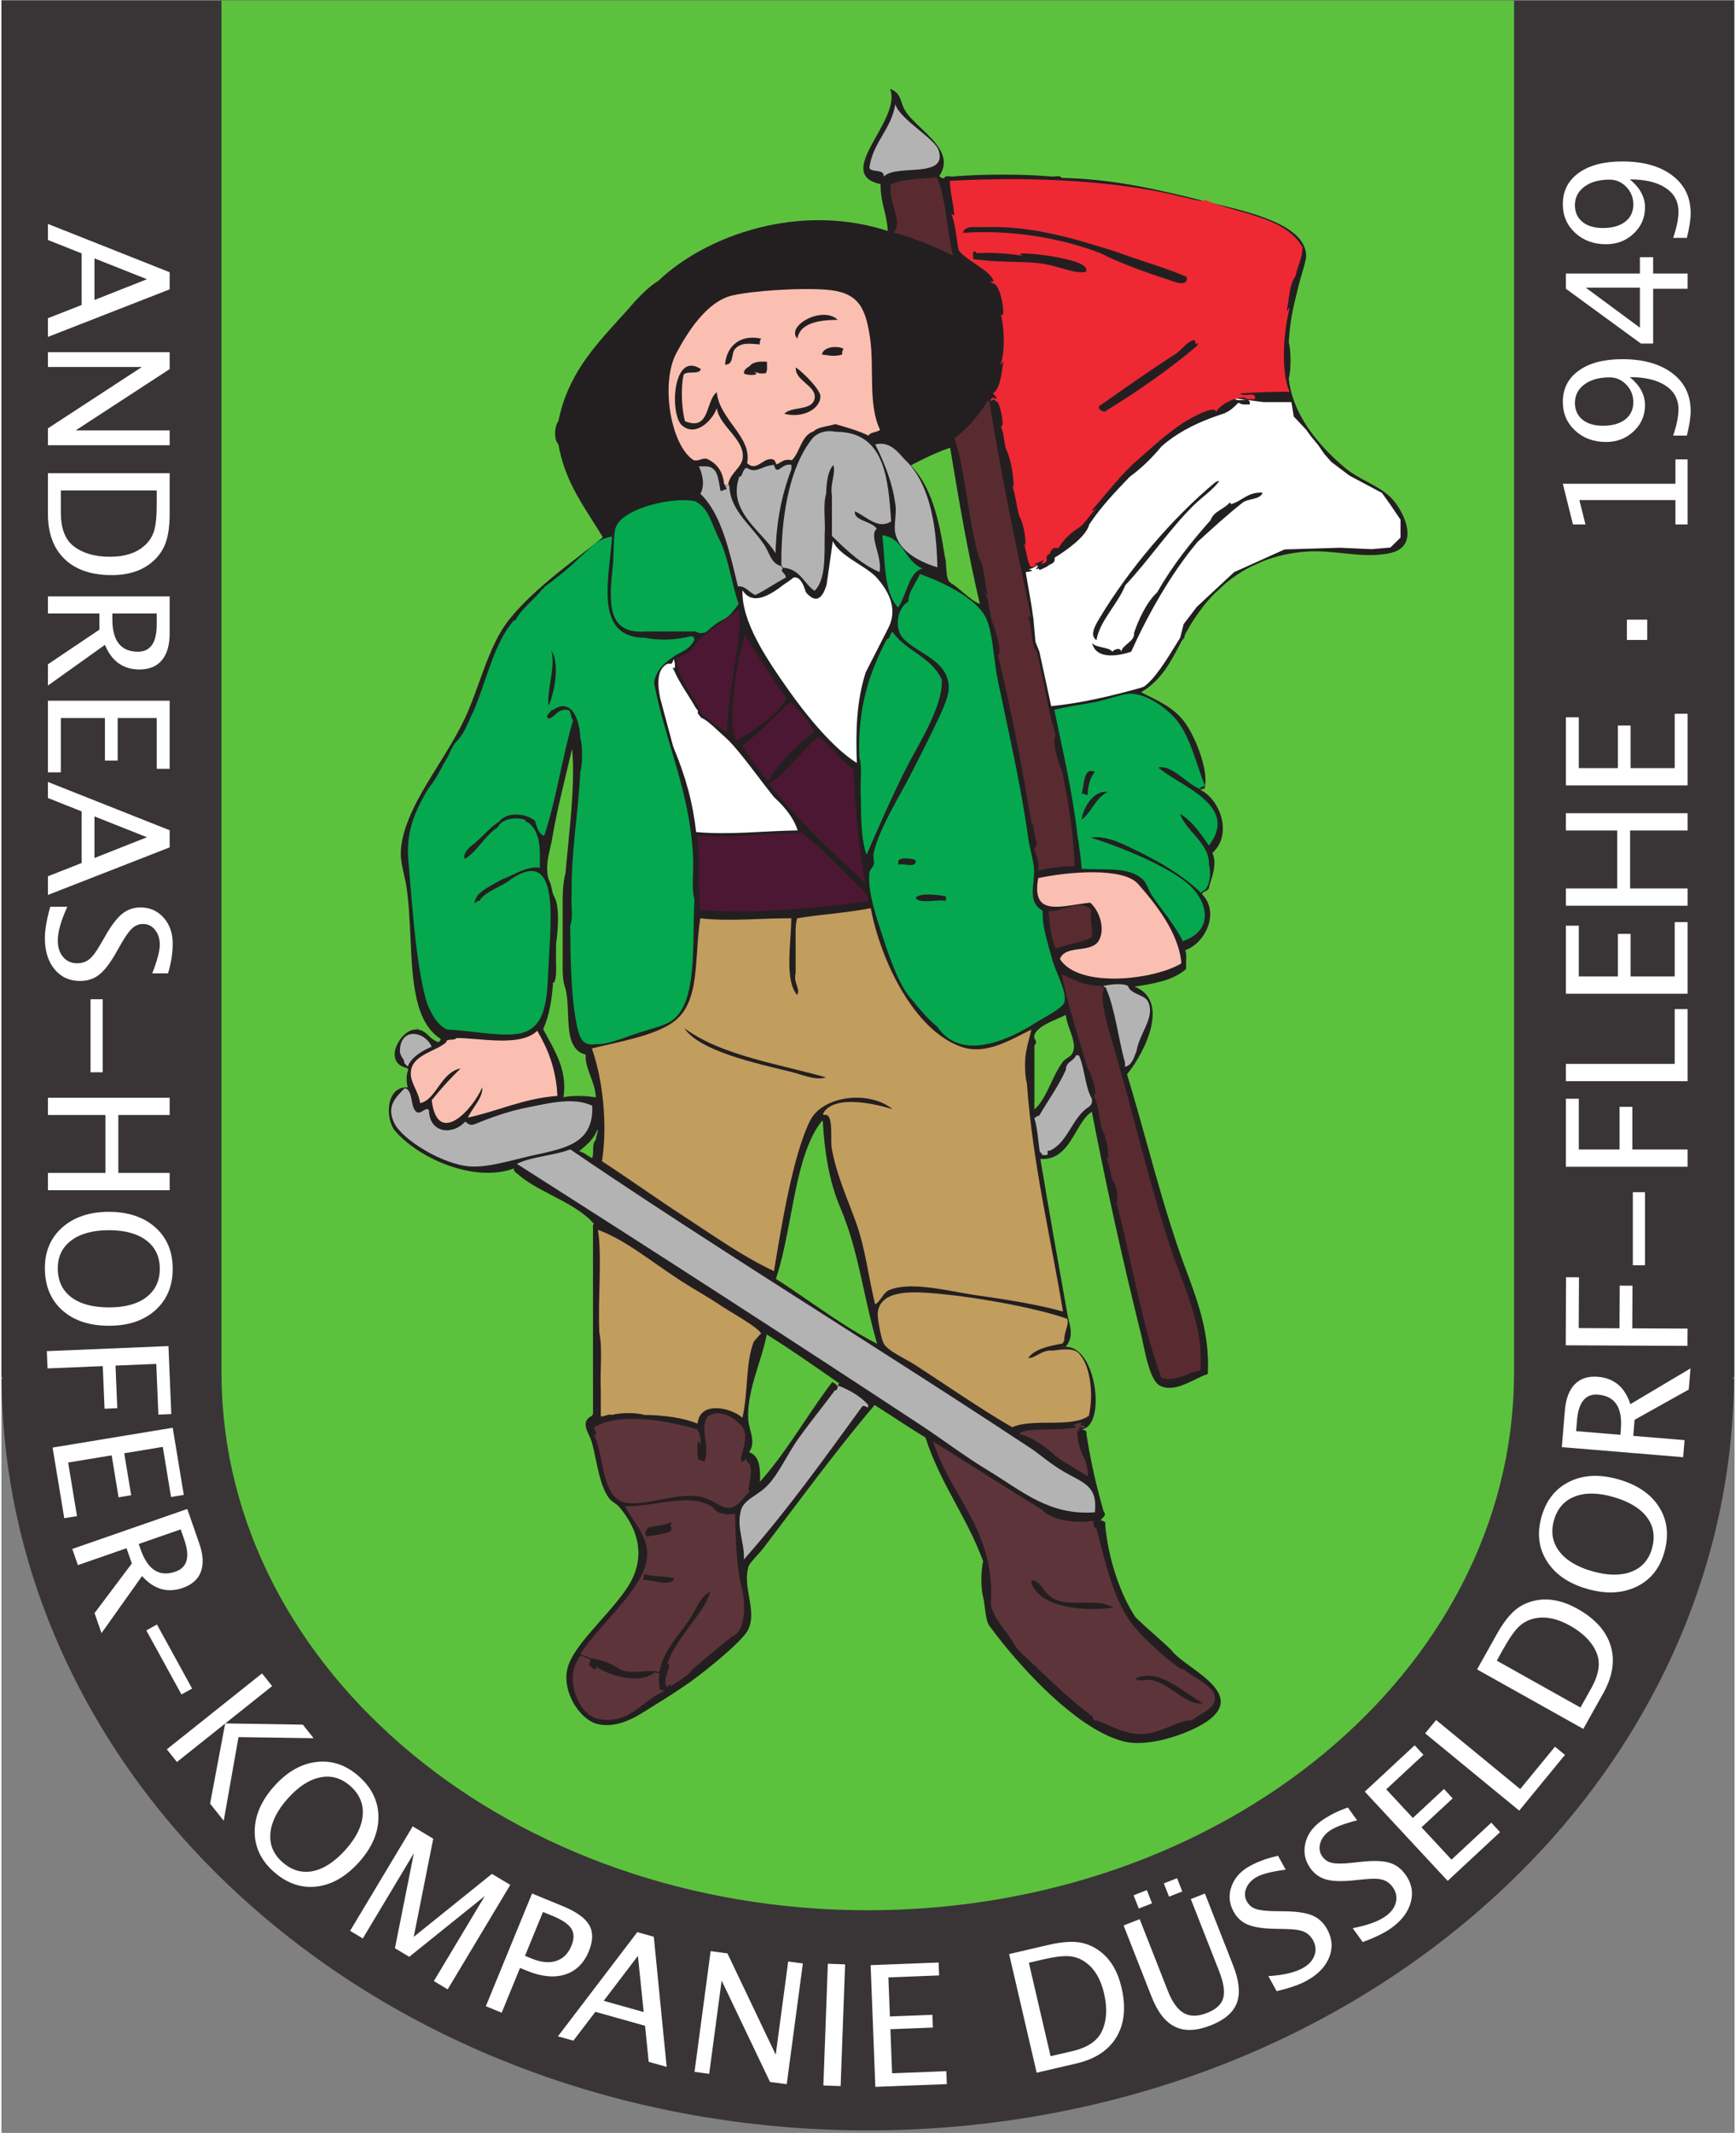
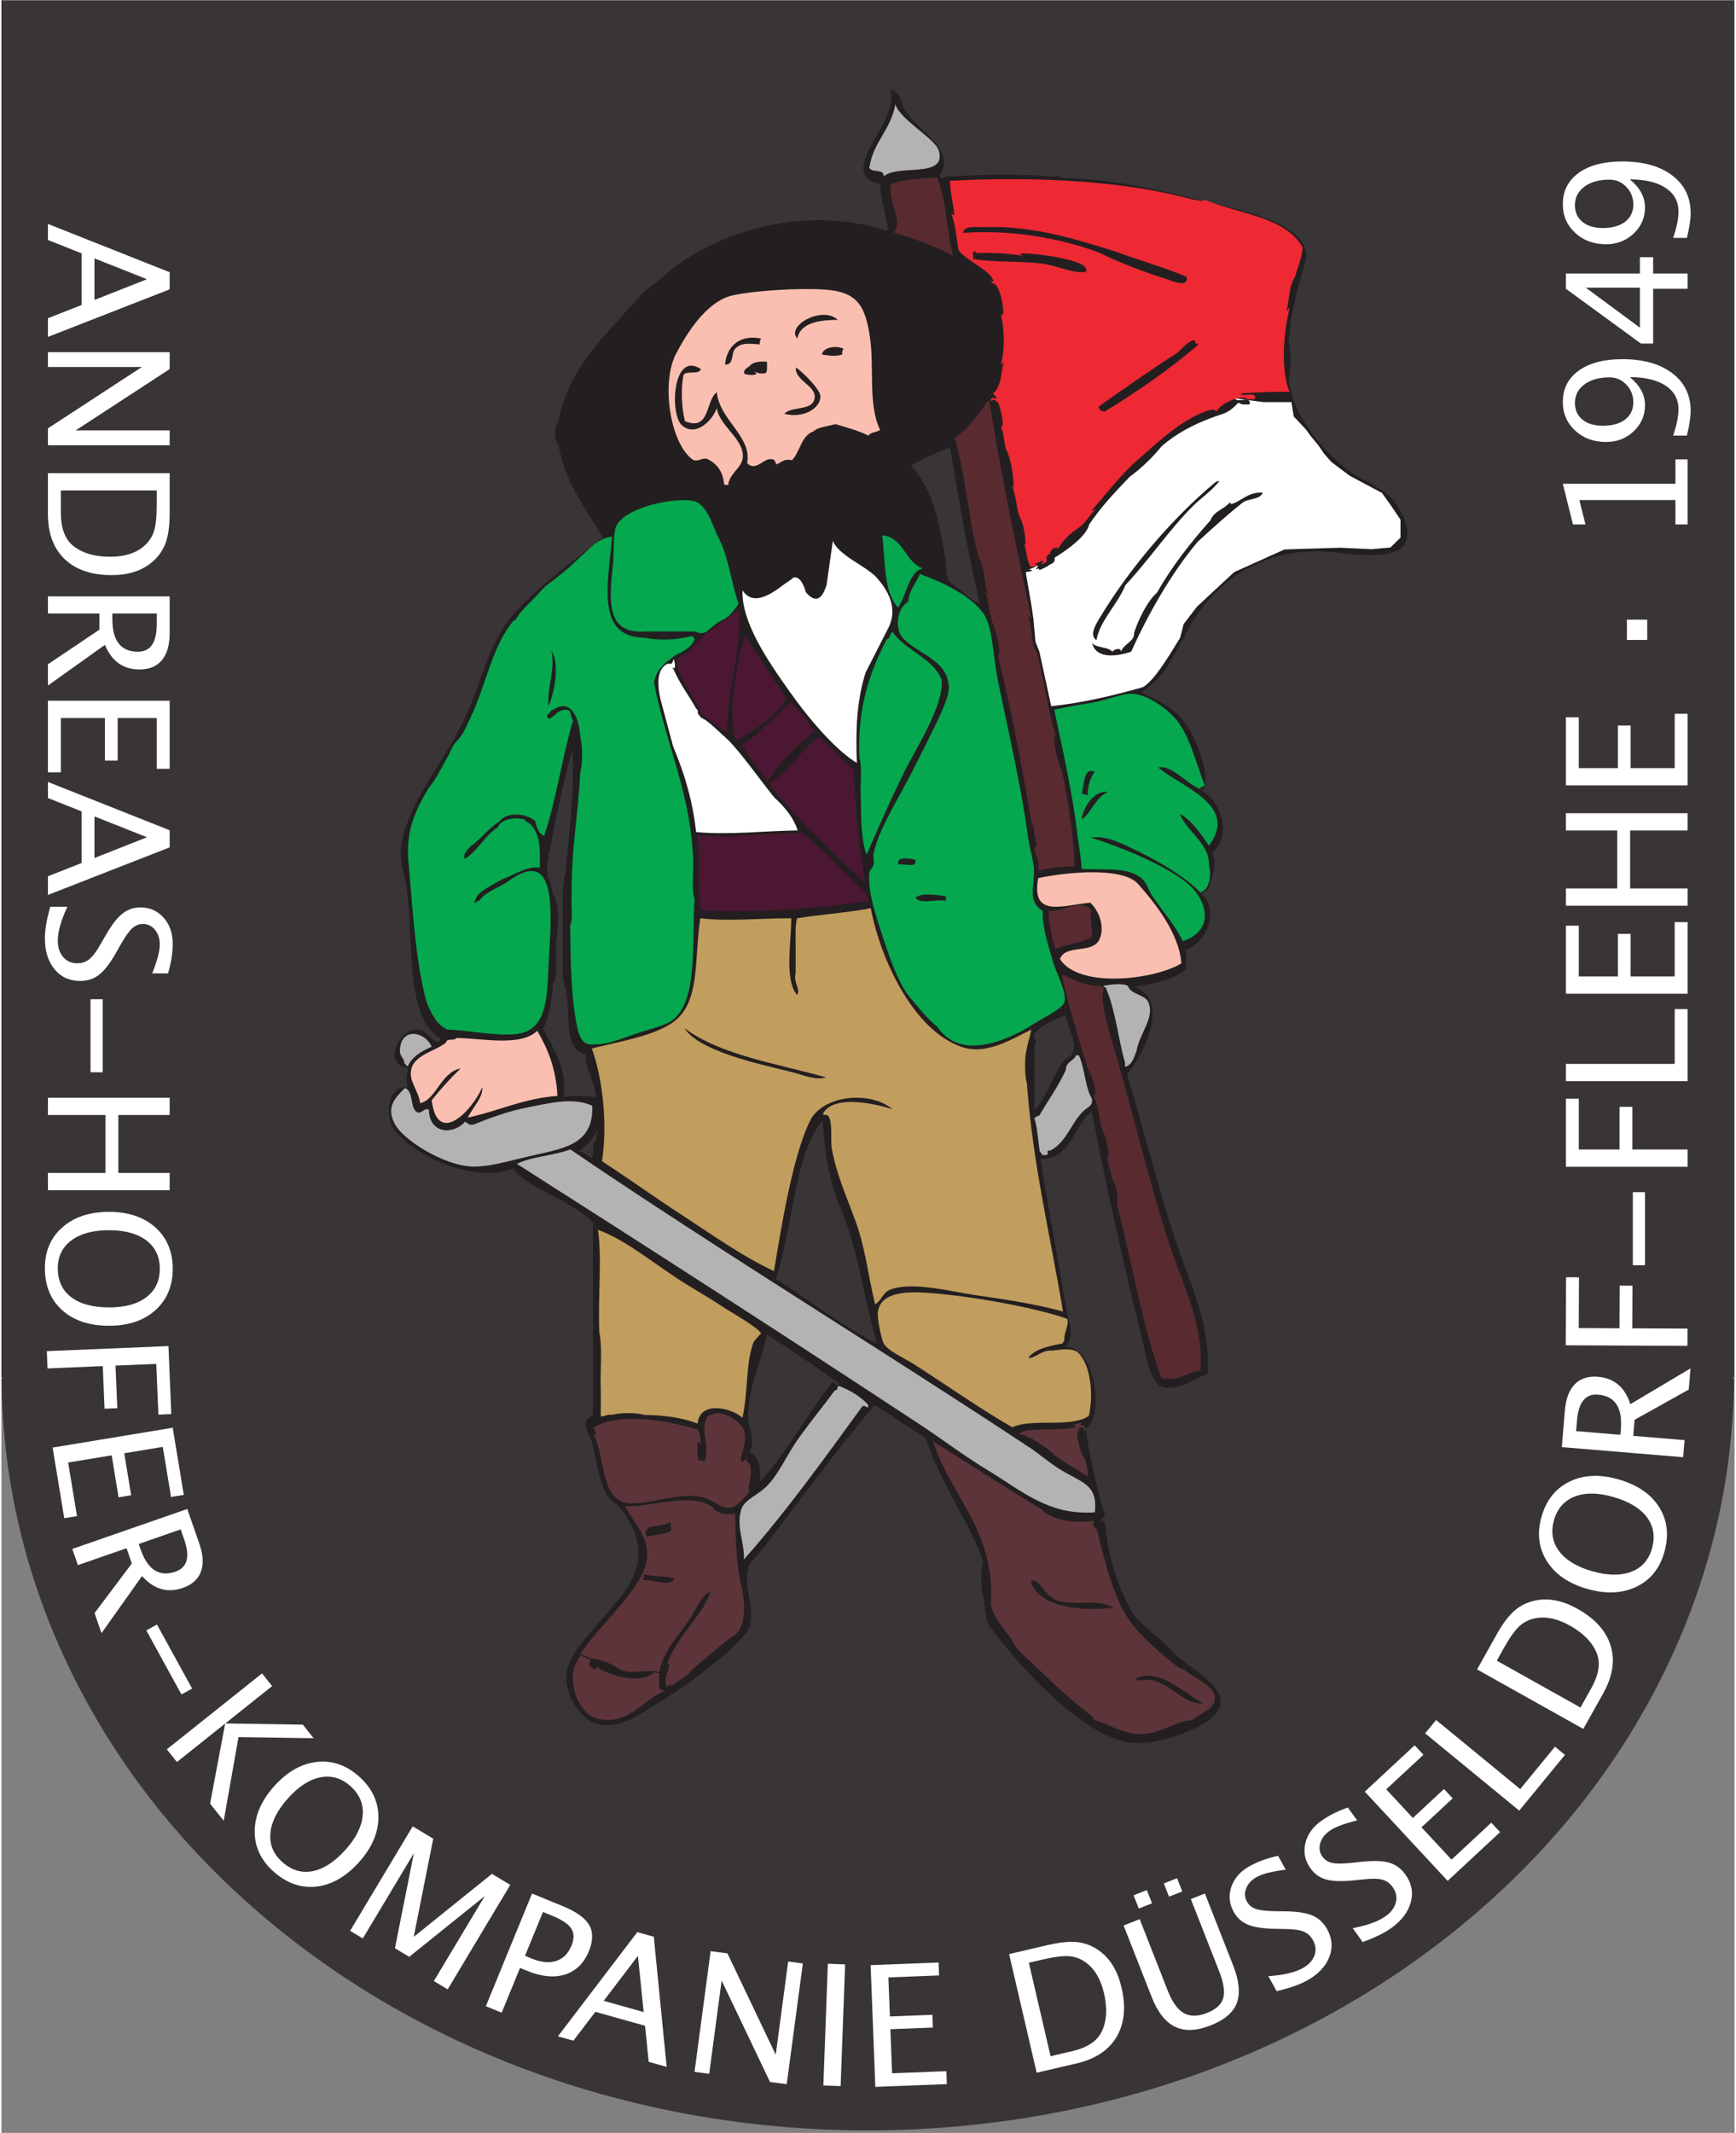
<svg xmlns="http://www.w3.org/2000/svg" width="136" height="167" viewBox="0 0 300 369" version="1.1" xml:space="preserve" style="fill-rule:evenodd;clip-rule:evenodd;stroke-linejoin:round;stroke-miterlimit:2;">
  <rect x="0" y="0" width="300" height="369" fill="#808080" stroke="none" />
  <g transform="matrix(0.516,0,0,-0.516,-3.621,393.217)">
    <g id="g10">
      <g>
        <path id="path14" d="M588.261,761.852L7.015,761.852L7.015,300.45L7.625,299.84L7.042,299.835C7.341,263.975 15.979,229.349 32.716,196.922C48.317,166.697 70.232,139.809 97.853,117.006C151.934,72.359 222.884,47.772 297.632,47.772C372.386,47.772 443.337,72.359 497.419,117.005C525.041,139.807 546.957,166.697 562.558,196.922C579.296,229.348 587.933,263.974 588.232,299.835L587.65,299.84L588.261,300.45L588.261,761.852Z" style="fill:rgb(57,53,54);" />
-         <path id="path16" d="M80.851,300.45C81.675,201.544 178.416,121.582 297.632,121.582C416.86,121.582 513.601,201.544 514.424,300.45L514.45,300.45L514.45,761.852L80.826,761.852L80.826,300.45L80.851,300.45Z" style="fill:rgb(92,194,61);" />
        <path id="path18" d="M444.876,97.957C442.475,96.633 439.118,95.464 434.803,94.452L432.033,99.479C437.091,99.829 440.917,100.72 443.509,102.149C445.507,103.25 446.825,104.659 447.466,106.377C448.104,108.094 447.953,109.807 447.013,111.514C446.239,112.917 445.184,113.888 443.844,114.432C442.506,114.976 440.431,115.26 437.623,115.288L434.371,115.355C430.368,115.416 427.318,115.873 425.221,116.724C423.126,117.573 421.512,119.022 420.384,121.068C418.866,123.822 418.616,126.641 419.633,129.522C420.649,132.403 422.703,134.696 425.797,136.401C428.552,137.919 431.712,139.062 435.28,139.832L437.837,135.191C433.25,134.596 430.03,133.788 428.178,132.766C426.421,131.799 425.23,130.531 424.6,128.968C423.972,127.402 424.048,125.911 424.829,124.494C425.487,123.302 426.488,122.476 427.83,122.021C429.176,121.563 431.309,121.313 434.233,121.265L437.593,121.228C441.656,121.176 444.729,120.706 446.814,119.818C448.9,118.931 450.547,117.392 451.754,115.2C453.469,112.091 453.696,108.962 452.44,105.811C451.184,102.661 448.662,100.043 444.876,97.957ZM62.496,175.539L94.437,200.986L97.824,196.735L82.112,184.218L108.122,183.808L111.75,179.254L86.541,179.632L81.581,151.584L77.007,157.324L82.068,184.182L65.883,171.287L62.496,175.539ZM101.173,137.792C104.282,135.005 107.689,133.968 111.395,134.683C115.101,135.401 118.786,137.798 122.445,141.88C125.994,145.839 127.917,149.697 128.215,153.459C128.511,157.22 127.153,160.451 124.141,163.154C121.115,165.869 117.747,166.867 114.042,166.15C110.336,165.434 106.696,163.083 103.121,159.098C99.559,155.127 97.6,151.249 97.247,147.466C96.893,143.682 98.202,140.457 101.173,137.792ZM98.22,134.622C94.001,138.406 91.919,142.909 91.974,148.137C92.028,153.363 94.211,158.381 98.522,163.187C102.857,168.021 107.614,170.728 112.795,171.311C117.972,171.892 122.719,170.247 127.032,166.379C131.334,162.522 133.481,157.989 133.479,152.778C133.475,147.567 131.312,142.552 126.989,137.731C122.58,132.815 117.789,130.075 112.615,129.514C107.441,128.952 102.643,130.656 98.22,134.622ZM123.983,114.679L144.98,149.707L151.866,145.577L145.327,112.663L171.557,133.774L177.711,130.086L156.714,95.06L152.077,97.84L169.156,126.335L143.824,105.971L139.019,108.851L145.367,140.692L128.243,112.126L123.983,114.679ZM182.65,106.302L184.82,105.411C188.003,104.106 190.761,103.828 193.098,104.579C195.434,105.331 197.15,107.043 198.248,109.714C199.175,111.978 199.158,113.875 198.195,115.403C197.232,116.932 195.158,118.349 191.976,119.655L188.683,121.006L182.65,106.302ZM169.517,89.41L185.017,127.191L195.305,122.973C199.865,121.101 202.826,118.984 204.185,116.629C205.545,114.271 205.502,111.332 204.056,107.809C202.408,103.792 199.754,101.203 196.097,100.039C192.438,98.877 188.192,99.287 183.358,101.269L180.984,102.243L174.826,87.232L169.517,89.41ZM222.466,87.453L220.528,106.28L209.051,91.217L222.466,87.453ZM224.144,70.76L222.923,82.852L206.266,87.528L198.88,77.851L193.699,79.305L220.329,114.246L225.854,112.696L230.174,69.069L224.144,70.76ZM239.519,67.396L244.925,107.875L250.56,107.123L266.759,73.139L270.935,104.4L275.858,103.743L270.451,63.265L264.844,64.013L248.617,97.999L244.441,66.74L239.519,67.396ZM282.741,62.837L284.245,103.646L290.036,103.433L288.532,62.624L282.741,62.837ZM300.173,62.364L298.595,103.171L321.398,104.054L321.564,99.724L304.553,99.067L305.06,85.97L319.315,86.52L319.479,82.247L305.226,81.696L305.795,66.917L323.993,67.622L324.16,63.291L300.173,62.364ZM358.962,72.644L366.192,74.324C371.354,75.524 374.685,77.763 376.189,81.04C377.815,84.534 378.047,88.771 376.889,93.753C375.802,98.428 373.81,101.837 370.913,103.977C369.155,105.287 367.247,106.019 365.19,106.174C363.134,106.328 360.18,105.959 356.327,105.062L351.678,103.98L358.962,72.644ZM354.3,67.111L345.052,106.889L358.275,109.963C362.216,110.879 365.504,111.181 368.135,110.867C370.767,110.554 373.213,109.554 375.474,107.871C379.063,105.194 381.49,101.13 382.756,95.683C384.294,89.071 383.739,83.541 381.09,79.091C378.442,74.642 373.947,71.68 367.604,70.204L354.3,67.111ZM398.701,126.134L396.956,130.577L401.399,132.321L403.144,127.879L398.701,126.134ZM388.556,122.151L386.812,126.594L391.255,128.338L392.999,123.896L388.556,122.151ZM383.462,116.474L388.857,118.592L398.275,94.605C399.774,90.786 401.572,88.284 403.666,87.101C405.761,85.918 408.351,85.931 411.433,87.142C414.447,88.325 416.263,89.981 416.878,92.111C417.493,94.239 417.035,97.256 415.502,101.16L406.012,125.329L410.739,127.184L420.199,103.092C422.236,97.906 422.652,93.711 421.447,90.511C420.244,87.31 417.313,84.796 412.656,82.968C407.913,81.105 403.931,80.954 400.709,82.517C397.489,84.077 394.872,87.417 392.862,92.538L383.462,116.474ZM38.226,661.477L55.831,668.431L38.226,675.412L38.226,661.477ZM55.608,215.411L59.187,217.378L70.984,195.902L67.405,193.936L55.608,215.411ZM53.072,244.383L53.687,242.611C56.079,235.729 59.976,233.228 65.38,235.104C69.359,236.487 70.347,240.063 68.342,245.832L67.148,249.273L53.072,244.383ZM30.78,242.715L69.356,256.115L73.413,244.439C74.698,240.736 74.867,237.616 73.919,235.077C72.97,232.538 70.941,230.727 67.831,229.647C62.687,227.859 58.136,229.19 54.176,233.637L40.586,214.486L38.25,221.21L50.755,237.852L48.98,242.961L32.664,237.293L30.78,242.715ZM24.177,276.706L64.469,283.356L68.185,260.842L63.911,260.136L61.139,276.933L48.207,274.799L50.53,260.723L46.31,260.027L43.987,274.103L29.394,271.694L32.36,253.726L28.087,253.02L24.177,276.706ZM22.24,309.037L63.042,310.735L63.991,287.936L59.662,287.756L58.955,304.765L45.281,304.196L45.874,289.915L41.602,289.737L41.007,304.019L22.481,303.248L22.24,309.037ZM25.919,336.808C25.919,332.631 27.423,329.403 30.431,327.122C33.438,324.842 37.683,323.701 43.165,323.701C48.481,323.701 52.638,324.845 55.636,327.136C58.635,329.427 60.135,332.595 60.135,336.641C60.135,340.707 58.631,343.882 55.623,346.161C52.615,348.442 48.435,349.583 43.082,349.583C37.747,349.583 33.553,348.452 30.5,346.189C27.446,343.926 25.919,340.799 25.919,336.808ZM21.587,336.89C21.587,342.556 23.551,347.114 27.478,350.563C31.406,354.011 36.598,355.737 43.055,355.737C49.548,355.737 54.74,354.002 58.631,350.535C62.521,347.068 64.467,342.437 64.467,336.641C64.467,330.866 62.525,326.239 58.645,322.762C54.763,319.286 49.585,317.548 43.11,317.548C36.506,317.548 31.268,319.286 27.396,322.762C23.523,326.239 21.587,330.948 21.587,336.89ZM22.608,394.011L63.446,394.011L63.446,388.217L46.228,388.217L46.228,368.791L63.446,368.791L63.446,362.997L22.608,362.997L22.608,368.791L41.896,368.791L41.896,388.217L22.608,388.217L22.608,394.011ZM36.902,427.027L40.985,427.027L40.985,402.525L36.902,402.525L36.902,427.027ZM21.587,447.506C21.587,450.248 22.186,453.751 23.381,458.019L29.12,458.019C26.986,453.421 25.919,449.641 25.919,446.678C25.919,444.398 26.517,442.563 27.713,441.174C28.909,439.785 30.481,439.09 32.431,439.09C34.032,439.091 35.393,439.545 36.515,440.457C37.637,441.367 38.888,443.045 40.268,445.493L41.896,448.307C43.882,451.783 45.754,454.235 47.511,455.661C49.267,457.085 51.314,457.798 53.651,457.798C56.796,457.798 59.385,456.658 61.418,454.378C63.45,452.097 64.467,449.19 64.467,445.658C64.467,442.513 63.943,439.192 62.895,435.698L57.596,435.698C59.288,440.002 60.135,443.212 60.135,445.326C60.135,447.333 59.601,448.987 58.535,450.294C57.467,451.6 56.124,452.253 54.505,452.253C53.144,452.254 51.94,451.775 50.891,450.818C49.843,449.862 48.592,448.114 47.138,445.575L45.483,442.651C43.477,439.118 41.583,436.653 39.799,435.255C38.015,433.857 35.872,433.158 33.369,433.158C29.819,433.159 26.968,434.47 24.815,437.09C22.664,439.712 21.587,443.184 21.587,447.506ZM38.226,474.382L55.831,481.336L38.226,488.317L38.226,474.382ZM22.608,468.256L33.921,472.699L33.921,490L22.608,494.496L22.608,499.877L63.446,483.681L63.446,477.941L22.608,461.993L22.608,468.256ZM22.608,527.106L63.446,527.106L63.446,504.287L59.113,504.287L59.113,521.312L46.007,521.312L46.007,507.046L41.731,507.046L41.731,521.312L26.941,521.312L26.941,503.101L22.608,503.101L22.608,527.106ZM44.213,556.348L44.213,554.472C44.213,547.188 47.074,543.546 52.796,543.546C57.007,543.546 59.113,546.599 59.113,552.707L59.113,556.348L44.213,556.348ZM22.608,562.088L63.446,562.088L63.446,549.727C63.446,545.809 62.581,542.805 60.851,540.718C59.123,538.63 56.612,537.586 53.319,537.586C47.874,537.586 44.011,540.337 41.731,545.835L22.608,532.205L22.608,539.324L39.882,550.941L39.882,556.348L22.608,556.348L22.608,562.088ZM26.941,597.616L26.941,590.194C26.941,584.898 28.366,581.144 31.217,578.937C34.252,576.564 38.327,575.378 43.441,575.378C48.242,575.378 52.013,576.546 54.754,578.882C56.428,580.299 57.573,581.99 58.189,583.959C58.806,585.928 59.113,588.889 59.113,592.843L59.113,597.616L26.941,597.616ZM22.608,603.412L63.446,603.412L63.446,589.837C63.446,585.789 62.995,582.52 62.093,580.026C61.193,577.535 59.665,575.378 57.513,573.557C54.092,570.669 49.585,569.224 43.993,569.224C37.206,569.224 31.944,571.019 28.21,574.606C24.475,578.193 22.608,583.241 22.608,589.754L22.608,603.412ZM22.608,643.979L63.446,643.979L63.446,638.294L31.907,617.738L63.446,617.738L63.446,612.771L22.608,612.771L22.608,618.428L54.147,639.011L22.608,639.011L22.608,643.979ZM22.608,655.352L33.921,659.793L33.921,677.095L22.608,681.592L22.608,686.973L63.446,670.775L63.446,665.036L22.608,649.088L22.608,655.352ZM544.247,685.598C547.41,685.598 549.903,686.301 551.724,687.708C553.545,689.115 554.455,691.042 554.455,693.488C554.455,695.787 553.674,697.751 552.11,699.379C550.547,701.008 548.661,701.821 546.455,701.821C542.976,701.821 540.176,701.035 538.05,699.462C535.927,697.889 534.864,695.824 534.864,693.267C534.864,690.895 535.706,689.022 537.389,687.652C539.073,686.282 541.358,685.597 544.247,685.598ZM572.418,682.286L567.811,682.286C569.007,685.743 569.605,688.687 569.605,691.116C569.605,694.5 568.165,697.145 565.286,699.048C562.407,700.952 558.4,701.904 553.269,701.904C556.672,699.146 558.373,696.008 558.373,692.496C558.374,689.055 557.11,686.139 554.579,683.749C552.05,681.356 548.965,680.161 545.323,680.161C541.147,680.161 537.684,681.434 534.934,683.982C532.184,686.531 530.808,689.736 530.808,693.598C530.808,698.032 532.588,701.527 536.148,704.084C539.707,706.641 544.577,707.919 550.758,707.919C557.785,707.919 563.364,706.361 567.493,703.242C571.623,700.124 573.687,695.907 573.687,690.591C573.688,688.457 573.265,685.689 572.418,682.286ZM556.662,652.189L556.662,665.599L538.507,665.599L556.662,652.189ZM572.666,665.24L561.105,665.24L561.105,646.864L556.994,646.864L531.83,665.24L531.83,670.345L556.662,670.345L556.662,675.808L561.105,675.808L561.105,670.345L572.666,670.345L572.666,665.24ZM544.247,619.3C547.41,619.3 549.903,620.002 551.724,621.409C553.545,622.816 554.455,624.742 554.455,627.19C554.455,629.489 553.674,631.453 552.111,633.08C550.547,634.708 548.661,635.523 546.455,635.523C542.976,635.523 540.176,634.736 538.05,633.164C535.928,631.591 534.865,629.526 534.865,626.969C534.865,624.596 535.706,622.723 537.389,621.355C539.073,619.983 541.358,619.299 544.247,619.3ZM572.418,615.988L567.811,615.988C569.007,619.445 569.605,622.389 569.605,624.816C569.605,628.201 568.165,630.845 565.286,632.749C562.407,634.654 558.4,635.605 553.269,635.605C556.672,632.847 558.373,629.71 558.373,626.197C558.374,622.757 557.11,619.841 554.579,617.451C552.05,615.058 548.965,613.862 545.323,613.862C541.147,613.862 537.684,615.136 534.934,617.684C532.184,620.231 530.808,623.437 530.808,627.3C530.808,631.734 532.588,635.228 536.148,637.785C539.707,640.343 544.577,641.621 550.758,641.621C557.785,641.621 563.364,640.062 567.493,636.943C571.623,633.826 573.687,629.608 573.687,624.292C573.688,622.158 573.265,619.39 572.418,615.987ZM572.666,586.22L568.584,586.22L568.584,594.387L536.356,594.387L538.396,586.22L534.203,586.22L530.808,599.85L568.584,599.85L568.584,608.017L572.666,608.017L572.666,586.22ZM559.119,547.482L552.303,547.482L552.303,554.296L559.119,554.296L559.119,547.482ZM572.666,498.726L531.83,498.726L531.83,521.546L536.161,521.546L536.161,504.521L549.269,504.521L549.269,518.786L553.545,518.786L553.545,504.521L568.335,504.521L568.335,522.733L572.666,522.733L572.666,498.726ZM572.666,458.384L531.83,458.384L531.83,464.177L549.048,464.177L549.048,483.604L531.83,483.604L531.83,489.397L572.666,489.397L572.666,483.604L553.379,483.604L553.379,464.177L572.666,464.177L572.666,458.384ZM572.666,428.871L531.83,428.871L531.83,451.69L536.161,451.69L536.161,434.665L549.269,434.665L549.269,448.93L553.545,448.93L553.545,434.665L568.335,434.665L568.335,452.876L572.666,452.876L572.666,428.871ZM572.666,399.549L531.83,399.549L531.83,405.343L568.335,405.343L568.335,423.719L572.666,423.719L572.666,399.549ZM572.666,370.854L531.83,370.854L531.83,393.672L536.161,393.672L536.161,376.648L549.847,376.648L549.847,390.942L554.124,390.942L554.124,376.648L572.666,376.648L572.666,370.854ZM558.374,337.839L554.291,337.839L554.291,362.341L558.374,362.341L558.374,337.839ZM572.619,310.803L531.782,310.997L531.891,333.817L536.223,333.796L536.141,316.772L549.827,316.707L549.895,330.998L554.172,330.98L554.103,316.685L572.647,316.597L572.619,310.803ZM550.113,280.986L550.269,282.855C550.871,290.116 548.322,293.98 542.62,294.454C538.422,294.802 536.07,291.933 535.566,285.848L535.264,282.218L550.113,280.986ZM571.169,273.478L530.472,276.856L531.494,289.176C531.819,293.081 532.928,296.001 534.825,297.939C536.721,299.877 539.309,300.709 542.591,300.437C548.018,299.987 551.639,296.927 553.458,291.258L573.642,303.258L573.053,296.165L554.879,286.017L554.431,280.627L571.645,279.198L571.169,273.478ZM560.69,242.805C561.838,246.819 561.28,250.337 559.015,253.357C556.754,256.377 552.985,258.642 547.715,260.15C542.605,261.614 538.292,261.656 534.778,260.279C531.266,258.903 528.953,256.268 527.841,252.377C526.723,248.468 527.293,245.004 529.557,241.984C531.823,238.964 535.528,236.718 540.674,235.244C545.802,233.776 550.148,233.71 553.704,235.045C557.263,236.381 559.59,238.967 560.69,242.805ZM564.831,241.534C563.272,236.086 560.132,232.245 555.406,230.008C550.681,227.773 545.215,227.544 539.007,229.321C532.765,231.107 528.25,234.204 525.464,238.607C522.676,243.011 522.08,247.999 523.675,253.57C525.264,259.122 528.404,263.036 533.091,265.312C537.781,267.586 543.236,267.833 549.461,266.05C555.811,264.234 560.368,261.121 563.135,256.713C565.9,252.306 566.465,247.245 564.831,241.534ZM536.722,189.546L540.35,196.023C542.938,200.645 543.526,204.618 542.116,207.935C540.627,211.489 537.651,214.516 533.188,217.013C528.999,219.357 525.138,220.181 521.606,219.482C519.453,219.062 517.627,218.146 516.128,216.73C514.628,215.313 512.914,212.88 510.982,209.428L508.65,205.262L536.722,189.546ZM537.673,182.375L502.038,202.324L508.67,214.168C510.647,217.701 512.638,220.332 514.642,222.066C516.646,223.802 519.032,224.938 521.8,225.476C526.196,226.324 530.834,225.383 535.713,222.652C541.637,219.337 545.351,215.201 546.858,210.247C548.364,205.293 547.526,199.974 544.346,194.293L537.673,182.375ZM516.184,154.982L484.615,180.889L488.29,185.366L516.511,162.211L528.167,176.417L531.517,173.669L516.184,154.982ZM492.174,131.433L464.377,161.349L481.095,176.883L484.043,173.709L471.57,162.121L480.491,152.519L490.943,162.229L493.855,159.096L483.403,149.386L493.469,138.551L506.81,150.947L509.759,147.772L492.174,131.433ZM473.252,115.602C471.026,114.002 467.832,112.438 463.672,110.915L460.318,115.573C465.297,116.528 468.987,117.871 471.391,119.601C473.242,120.933 474.383,122.491 474.809,124.273C475.24,126.056 474.884,127.738 473.743,129.321C472.808,130.619 471.644,131.458 470.248,131.837C468.855,132.214 466.761,132.249 463.971,131.939L460.734,131.615C456.753,131.196 453.669,131.283 451.486,131.874C449.302,132.466 447.529,133.712 446.163,135.607C444.325,138.16 443.737,140.927 444.401,143.911C445.065,146.894 446.829,149.416 449.695,151.479C452.247,153.318 455.249,154.832 458.698,156.024L461.793,151.725C457.312,150.583 454.212,149.394 452.496,148.158C450.869,146.986 449.836,145.585 449.399,143.957C448.964,142.328 449.219,140.857 450.165,139.543C450.961,138.438 452.052,137.74 453.441,137.447C454.829,137.156 456.978,137.162 459.888,137.466L463.23,137.833C467.267,138.268 470.376,138.171 472.551,137.54C474.729,136.909 476.548,135.579 478.009,133.548C480.084,130.668 480.688,127.587 479.818,124.31C478.949,121.03 476.758,118.128 473.252,115.602" style="fill:white;" />
        <path id="path20" d="M447.312,615.858L447.312,615.857M363.114,310.475C363.093,310.439 363.069,310.404 363.046,310.372C366.452,310.971 369.158,308.766 371.044,305.361C371.979,303.673 372.711,301.687 373.223,299.61C373.734,297.537 374.028,295.367 374.086,293.307C374.232,288.167 372.901,283.679 369.84,282.877C369.626,282.71 369.467,282.74 369.505,282.699C369.519,282.694 369.637,282.683 369.778,282.663C369.917,282.643 370.068,282.621 370.227,282.577L370.227,282.578C370.761,282.433 371.204,282.122 370.99,281.24C371.783,276.231 372.597,271.972 373.528,267.842C374.456,263.73 375.502,259.74 376.764,255.255C377.51,254.487 377.156,253.845 376.593,253.255C376.468,253.123 376.34,253.002 376.214,252.884C376.079,252.757 375.945,252.633 375.838,252.516C375.863,252.289 376.102,252.217 376.339,252.147C376.953,251.966 377.57,251.784 377.297,250.688C377.788,245.244 379.005,239.501 380.772,234.114C382.504,228.829 384.766,223.89 387.39,219.912C389.397,217.902 391.525,216.018 393.653,214.135C395.634,212.383 397.617,210.629 399.492,208.783L399.514,208.761L399.53,208.739C400.737,207.079 403.242,205.247 405.927,203.283C409.143,200.931 412.614,198.391 414.531,195.655C416.87,192.316 416.926,188.744 411.563,184.987C408.365,182.745 402.739,180.248 396.934,178.822C392.243,177.67 387.421,177.212 383.64,178.143C376.806,179.827 369.362,184.734 362.375,190.744C352.402,199.324 343.348,210.163 338.355,217.065C337.516,218.222 337.166,220.983 336.87,223.318C336.709,224.589 336.564,225.731 336.372,226.37L336.371,226.377C335.957,227.864 335.749,230.199 335.749,232.529L335.748,232.529C335.748,234.8 335.946,237.08 336.341,238.573C333.825,245.475 330.523,251.607 327.221,257.739C323.428,264.783 319.633,271.829 317.012,280.062C313.273,282.343 309.605,284.723 305.941,287.102C303.936,288.404 301.929,289.706 299.933,290.978C289.433,278.55 279.803,265.772 269.644,252.293C267.396,249.31 265.121,246.292 262.806,243.236L262.805,243.237C262.132,242.343 261.297,241.423 260.483,240.527C259.108,239.012 257.791,237.561 257.539,236.572L257.538,236.569C256.67,233.208 257.264,229.83 257.839,226.561C258.508,222.757 259.152,219.095 257.517,215.654L257.515,215.653C256.737,214.033 254.133,211.369 251.023,208.572C246.314,204.335 240.411,199.75 238,198.063C236.233,196.827 234.302,195.526 232.404,194.288C230.434,193.002 228.506,191.787 226.836,190.779L226.835,190.779C226.146,190.366 225.396,189.885 224.607,189.38C219.965,186.408 213.93,182.544 207.197,183.959C206.874,184.026 206.55,184.118 206.229,184.231C203.489,185.198 200.734,187.824 198.868,191.143C197.004,194.458 196.015,198.478 196.798,202.241C196.908,202.769 197.053,203.291 197.234,203.804C198.847,208.341 203.354,213.44 207.994,218.69C211.327,222.46 214.731,226.311 217.15,230.054L217.15,230.056C220.002,234.466 221.057,238.95 220.589,243.336C220.091,247.988 217.877,252.543 214.272,256.79C213.801,257.347 213.219,257.753 212.65,258.15C212,258.605 211.362,259.05 210.865,259.711L210.864,259.711C208.453,262.934 207.411,267.907 206.414,272.672C205.969,274.796 205.533,276.879 204.991,278.729L204.991,278.729C204.811,279.337 204.497,280.015 204.176,280.707C203.055,283.124 201.847,285.731 205.039,287.317C205.104,287.473 205.195,287.585 205.288,287.696L205.289,287.695C205.371,287.794 205.455,287.895 205.455,288.041L205.455,350.095C205.365,351.226 205.52,351.63 205.805,351.698C202.266,355.768 196.843,358.592 191.582,361.331C187.43,363.492 183.376,365.603 180.368,368.258L180.366,368.258C180.279,368.335 180.17,368.415 180.056,368.5C179.487,368.92 178.772,369.452 178.929,370.292C173.008,368.081 165.936,368.527 159.223,370.548C151.13,372.985 143.54,377.717 139.123,382.831L139.122,382.831C137.926,384.221 137.182,386.427 137.008,388.699C136.898,390.146 137.017,391.627 137.395,392.947C137.78,394.29 138.434,395.471 139.388,396.292L139.389,396.291C140.158,396.954 141.116,397.38 142.277,397.469L142.303,397.47L143.3,397.47C143.004,398.636 142.892,399.705 142.934,400.686C142.977,401.701 143.182,402.625 143.511,403.467L143.037,403.964L142.695,404.052C140.855,404.528 139.777,405.493 139.27,406.695C138.88,407.619 138.835,408.673 139.043,409.743C139.247,410.793 139.696,411.863 140.297,412.841C141.631,415.008 143.745,416.748 145.676,416.87L145.677,416.87C146.069,416.893 146.43,416.882 146.763,416.841L145.848,417.614L147.052,416.797C148.551,416.522 149.486,415.625 150.449,414.702C150.738,414.426 151.029,414.147 151.338,413.886L152.557,413.058C152.755,412.956 152.962,412.863 153.178,412.785C153.342,412.727 153.516,412.675 153.703,412.631L154.406,413.434C154.391,413.473 154.373,413.513 154.353,413.554L154.353,413.556C154.311,413.644 154.253,413.738 154.176,413.842C145.521,419.498 144.877,433.455 144.217,447.8C144.077,450.84 143.937,453.899 143.716,456.925L143.712,456.981L143.689,457.276L143.677,457.45L143.672,457.509L143.672,457.516L143.664,457.622L143.664,457.622C143.576,458.744 143.477,459.844 143.365,460.917C143.24,462.109 143.095,463.291 142.929,464.461C142.756,465.665 142.443,467.061 142.12,468.507C141.567,470.979 140.981,473.6 140.981,475.668C140.981,478.779 141.694,481.963 142.723,484.982C143.747,487.986 145.086,490.829 146.348,493.272C148.373,497.181 150.815,501.111 153.329,505.156C156.267,509.885 159.305,514.774 161.87,519.936C163.944,524.127 165.618,528.762 167.29,533.393C170.063,541.072 172.833,548.743 177.423,554.42C184.052,562.621 192.95,569.521 200.855,575.651C203.657,577.824 206.335,579.899 208.749,581.909C207.586,583.869 206.364,585.79 205.144,587.708C200.39,595.185 195.634,602.665 193.847,613.153C193.782,613.206 193.719,613.266 193.661,613.329C192.995,614.052 192.722,615.471 192.751,616.895C192.781,618.301 193.102,619.739 193.628,620.518L193.629,620.518C193.697,620.619 193.771,620.71 193.845,620.79C196.82,635.926 205.638,645.608 213.974,654.761C215.905,656.881 217.81,658.972 219.599,661.084L219.615,661.102L219.88,661.374C222.184,663.751 224.491,666.129 227.414,667.927C236.096,676.184 249.222,683.21 264.126,686.395C276.786,689.101 290.736,689.036 304.344,684.607C304.227,687.237 303.692,689.459 303.158,691.678C302.521,694.326 301.882,696.974 301.931,700.32C296.903,701.358 295.692,703.84 296.313,707.111C296.824,709.804 298.621,713.008 300.507,716.374C303.415,721.56 306.542,727.138 305.345,731.551L305.145,732.288L305.833,731.956C307.911,730.955 308.453,729.326 309.023,727.615C309.258,726.909 309.499,726.186 309.866,725.496L309.865,725.495C311.002,723.368 313.248,721.228 315.559,719.027C320.537,714.285 325.81,709.26 321.643,703.066L321.762,702.935C322.092,702.56 322.424,702.181 323.312,702.356C323.469,702.906 324.015,702.999 324.671,702.961C324.876,702.95 325.085,702.925 325.293,702.901C325.731,702.85 326.17,702.799 326.412,702.879L326.456,702.894L326.492,702.897C331.339,703.303 337.046,703.506 342.761,703.506L342.761,703.507C348.467,703.507 354.176,703.304 359.039,702.897L359.072,702.894L359.106,702.885C359.412,702.798 359.913,702.851 360.414,702.904L360.415,702.904C361.365,703.005 362.319,703.104 362.646,702.411C370.834,702.216 378.404,701.378 386.088,700.045C393.847,698.7 401.725,696.849 410.478,694.645C411.769,694.32 412.995,694.023 414.265,693.714C427.08,690.6 443.777,686.541 444.681,676.882C444.815,675.411 444.138,673.154 443.382,670.635C442.989,669.324 442.573,667.94 442.248,666.595C442.02,665.649 441.828,664.871 441.646,664.129C440.2,658.239 439.323,654.672 438.867,647.308C439.265,645.819 439.464,643.516 439.464,641.219L439.465,641.219C439.465,638.927 439.266,636.626 438.869,635.133C439.131,632.536 439.75,630.008 440.643,627.569L440.695,627.569L440.735,627.319C441.716,624.704 443.012,622.191 444.527,619.804C444.861,619.278 445.205,618.758 445.559,618.246L445.562,618.241L447.312,615.857L449.722,612.939L449.721,612.94L449.722,612.939L449.722,612.939L449.722,612.939L449.728,612.931C452.377,609.926 455.27,607.222 458.124,604.885L458.123,604.884C460.229,603.165 462.686,601.851 465.107,600.557C467.176,599.45 469.218,598.359 471.013,597.035L471.019,597.032L471.021,597.029C471.794,596.458 472.522,595.843 473.185,595.166C475.24,593.069 477.595,589.305 478.406,585.707C478.707,584.374 478.797,583.058 478.587,581.852C478.374,580.622 477.85,579.506 476.923,578.598C476.023,577.716 474.747,577.036 473.013,576.645C467.699,575.451 462.368,576.006 456.966,576.57C452.965,576.988 448.922,577.41 444.839,577.117C439.53,576.739 434.647,575.636 430.177,573.88L426.111,572.048C425.133,571.547 424.177,571.013 423.243,570.445C421.222,569.218 419.304,567.836 417.487,566.308L413.882,562.955C411.29,560.295 408.934,557.302 406.813,554.014C405.792,552.433 404.869,550.792 403.982,549.136L403.853,548.363L403.838,548.273L403.781,548.202L402.933,547.147L402.55,546.412C399.226,540.028 395.973,533.786 389.309,529.961C390.095,529.548 390.936,529.136 391.802,528.709C395.925,526.679 400.648,524.353 403.883,519.99C405.946,517.212 408.064,512.792 409.433,508.493C410.662,504.63 411.29,500.847 410.739,498.403C410.729,498.268 410.703,498.154 410.66,498.058L410.484,497.291L410.323,497.691C410.155,497.593 409.955,497.534 409.756,497.477C409.56,497.421 409.366,497.366 409.304,497.211C410.631,496.538 411.863,495.526 412.929,494.292C414.615,492.339 415.887,489.819 416.447,487.185C417.009,484.536 416.857,481.766 415.693,479.327C415.127,478.143 414.322,477.035 413.244,476.06C414.687,472.885 413.564,469.318 412.579,466.19C412.446,465.767 412.315,465.352 412.195,464.951C412.186,463.854 411.483,463.521 410.782,463.188C410.324,462.971 409.866,462.755 409.783,462.219C410.987,461.002 411.754,459.621 412.16,458.172C412.739,456.106 412.58,453.903 411.901,451.839C411.227,449.785 410.036,447.863 408.548,446.345C407.253,445.024 405.729,444.005 404.121,443.465C404.564,442.495 404.505,441.098 404.446,439.702C404.412,438.893 404.377,438.083 404.443,437.393L404.459,437.217L404.33,437.101C402.245,435.224 399.529,433.989 396.475,433.102C393.57,432.259 390.366,431.729 387.112,431.256C388.317,430.789 389.318,430.193 390.136,429.491C392.158,427.759 393.062,425.399 393.201,422.757C393.339,420.158 392.734,417.284 391.735,414.471C389.956,409.464 386.917,404.629 384.604,401.887C386.947,394.184 389.076,386.54 391.197,378.926C394.553,366.876 397.89,354.896 402.003,342.934C402.851,340.459 403.732,338.086 404.613,335.712C408.471,325.318 412.346,314.879 411.713,301.607L411.701,301.362L411.467,301.29C410.323,300.934 408.987,300.278 407.557,299.577C403.793,297.73 399.389,295.57 395.698,297.424L395.697,297.424C392.688,298.943 391.13,306.25 389.976,311.659C389.7,312.955 389.447,314.141 389.205,315.105L389.205,315.106C386.121,327.49 383.219,339.863 380.493,352.212C377.751,364.631 375.191,377 372.807,389.31C370.735,388.042 369.217,385.447 367.634,382.74C364.892,378.053 361.956,373.04 355.539,373.473C356.943,365.038 358.49,356.053 360.051,347.143C361.661,337.946 363.238,329.101 364.679,321.071C364.779,320.511 364.93,319.906 365.085,319.286L365.085,319.284C365.752,316.61 366.498,313.62 364.131,310.608L364.025,310.474L363.115,310.474L363.114,310.475ZM365.995,408.48C367.567,410.696 366.546,413.58 365.472,416.613C364.873,418.303 364.258,420.037 364.041,421.765C363.401,421.421 362.536,421.047 361.568,420.628C358.474,419.289 354.292,417.479 353.523,414.955L353.523,414.954C353.327,414.316 353.556,413.895 353.756,413.528C354.094,412.907 354.374,412.39 353.539,411.529L353.539,390.084C355.845,392.033 357.421,395.357 359.031,398.753C360.245,401.318 361.481,403.926 363.085,406.064L363.087,406.067C363.541,406.66 364.113,407.025 364.671,407.38C365.176,407.702 365.669,408.017 365.994,408.478L365.995,408.48L365.995,408.48ZM300.717,311.665C298.922,317.868 297.619,323.794 296.349,329.573C294.273,339.025 292.281,348.089 288.384,357.237C286.517,361.622 285.184,366.355 284.254,371.279C283.345,376.09 282.821,381.085 282.556,386.113C282.451,386.142 282.365,386.195 282.295,386.267C276.406,379.005 274.048,366.567 271.698,354.158C270.312,346.842 268.928,339.534 266.82,333.274C270.696,330.801 274.468,328.207 278.24,325.612C285.475,320.634 292.709,315.657 300.758,311.5L300.721,311.65L300.717,311.665ZM325.788,566.322C325.845,566.291 325.902,566.266 325.955,566.242C326.01,566.218 326.073,566.195 326.144,566.173L326.196,566.156L326.242,566.124C327.216,565.431 328.256,564.554 329.318,563.659C331.344,561.95 333.455,560.168 335.257,559.544C333.258,567.909 331.507,576.512 329.888,585.24C328.255,594.043 326.755,602.979 325.27,611.927C323.604,611.402 321.535,610.568 319.394,609.61C316.867,608.478 314.242,607.172 312.065,605.996C315.495,602.525 317.865,598.009 319.607,592.879C321.393,587.62 322.522,581.708 323.464,575.615C323.794,574.499 323.874,573.16 323.953,571.823C324.06,570.017 324.166,568.213 324.895,567.113C324.981,567.068 325.066,567.011 325.149,566.943C325.251,566.859 325.352,566.762 325.45,566.664L325.451,566.663L325.603,566.508L325.604,566.507C325.665,566.443 325.726,566.38 325.788,566.323L325.788,566.322ZM287.744,297.589C287.814,297.836 287.885,298.084 288.033,298.269L284.809,300.503L284.809,300.504C277.892,305.307 270.967,310.114 263.752,314.621C263.169,311.509 262.145,308.228 261.093,304.852C259.193,298.754 257.194,292.336 257.549,286.129L257.549,286.128C257.612,284.967 257.917,283.786 258.219,282.616L258.219,282.615C258.88,280.053 259.529,277.539 257.802,275.155C259.608,274.581 260.586,273.188 261.08,271.319C261.534,269.603 261.571,267.488 261.474,265.246C266.94,271.339 271.589,278.258 276.237,285.174C279.256,289.667 282.275,294.16 285.525,298.437L285.683,298.645L285.926,298.552C286.321,298.4 286.655,298.185 286.929,297.912C287.151,297.69 287.334,297.432 287.477,297.138C287.633,297.2 287.688,297.394 287.744,297.59L287.744,297.589ZM205.498,376.339C205.516,377.749 205.535,379.159 206.415,379.85C206.409,380.343 206.564,380.881 206.721,381.425C206.921,382.117 207.126,382.823 206.917,383.329C205.858,380.33 203.685,378.488 201.51,376.643C201.275,376.444 201.041,376.243 200.805,376.039C201.918,375.82 202.699,375.288 203.481,374.755C204.012,374.394 204.544,374.03 205.173,373.787C205.473,374.402 205.485,375.372 205.498,376.339ZM190.409,413.911C193.444,408.394 196.79,402.309 195.565,394.179C197.015,394.481 198.717,394.609 200.442,394.609C202.531,394.609 204.662,394.422 206.415,394.138C206.295,396.744 205.426,399.071 204.599,401.288C203.693,403.72 202.833,406.025 203.007,408.483C197.545,409.77 197.305,416.112 197.068,422.449C196.962,425.289 196.855,428.13 196.269,430.467C195.819,431.593 195.556,432.896 195.414,434.311C195.274,435.718 195.251,437.24 195.282,438.811L195.281,438.811L195.281,459.183L195.282,459.183C195.27,461.063 195.313,462.886 195.459,464.599C195.605,466.311 195.855,467.93 196.256,469.409C196.483,472.129 196.781,475.17 197.089,478.313C198.175,489.404 199.389,501.795 198.434,510.973C197.791,508.167 197.116,505.374 196.444,502.582C194.668,495.213 192.891,487.841 191.607,479.967L191.605,479.952C191.462,479.277 191.31,478.632 191.155,477.977C190.36,474.61 189.497,470.949 190.611,467.084C191.162,466.262 191.391,465.168 191.621,464.073C191.836,463.051 192.052,462.025 192.526,461.308L192.541,461.282C192.956,460.524 193.241,459.515 193.424,458.361C193.634,457.051 193.716,455.554 193.716,454.029C193.716,452.628 193.648,451.19 193.544,449.842C193.418,448.215 193.239,446.718 193.064,445.576L193.064,442.207L193.063,442.191C193.016,441.192 193.043,440.115 193.071,439.039C193.13,436.779 193.189,434.517 192.56,432.881L192.474,432.656L192.07,432.656C191.87,429.725 191.542,426.917 191.021,424.307C190.492,421.652 189.758,419.194 188.747,417.006C189.263,415.997 189.831,414.964 190.409,413.911" style="fill:rgb(35,31,32);" />
        <path id="path22" d="M332.983,675.228C333.191,676.151 332.317,678.156 333.942,677.651L333.942,677.172C339.835,677.43 345.125,677.073 349.897,676.212C344.927,677.934 356.91,676.692 361.584,675.72C366.493,674.699 372.004,673.296 370.798,670.873C366.517,670.197 361.424,673.063 355.274,673.776C348.545,674.563 340.105,673.985 332.983,675.228ZM336.378,685.894C353.466,686.533 368.227,681.551 380.972,677.651C383.777,676.581 386.68,675.609 389.595,674.637C394.479,673.026 399.388,671.451 403.926,669.495C404.025,669.471 404.135,669.446 404.247,669.421C404.321,669.421 404.394,669.409 404.456,669.397C404.492,669.385 404.518,669.372 404.541,669.36C404.727,669.274 404.848,669.114 405.022,669.015C404.776,669.127 404.53,669.225 404.282,669.335C404.282,669.311 404.282,669.298 404.296,669.286C404.432,669.003 404.727,668.868 404.727,668.449C404.282,665.755 400.052,667.785 397.948,668.449C391.207,670.566 381.661,674.109 375.645,677.172C362.938,682.142 345.567,685.168 329.587,683.962C330.031,686.583 334.102,685.82 336.378,685.894ZM407.642,646.627C408.651,647.168 408.663,647.155 408.122,646.146C398.92,638.212 387.22,630.204 377.576,624.336C376.95,623.746 376.813,624.139 376.125,624.336C375.533,624.545 375.128,624.951 375.153,625.787C383.1,631.422 392.634,638.04 399.878,642.751C402.709,644.129 403.952,647.082 407.15,648.09C407.408,647.697 407.654,647.303 407.642,646.627ZM341.225,627.239C342.159,625.751 343.82,618.32 342.197,618.997C343.476,617.053 343.218,613.559 344.128,611.234C345.751,608.011 346.723,601.565 346.552,598.145C346.441,598.527 346.539,599.105 346.072,599.117C347.314,596.165 347.462,592.105 348.495,588.944C349.059,588.023 349.543,586.617 349.899,585.103C350.438,582.815 350.677,580.274 350.427,578.758C350.328,579.139 350.413,579.717 349.947,579.73C351.054,577.441 350.882,573.874 352.37,571.967C353.439,572.189 356.012,572.434 353.342,572.939C355.113,573.161 357.807,575.522 355.765,572.939C356.184,573.013 356.515,573.111 356.762,573.21C358.693,573.997 356.515,575.51 358.667,576.334C359.136,577.479 359.518,578.721 361.584,578.278C363.306,581.071 365.57,583.334 368.375,585.056C370.76,586.717 372.016,589.485 374.181,591.367C373.567,591.343 373.517,590.74 372.73,590.875C377.983,596.78 382.682,603.238 388.734,608.331C392.769,611.85 399.892,618.554 406.178,621.9C408.516,623.155 414.605,626.193 414.42,623.843C416.082,626.723 420.953,628.949 424.125,628.691C424.74,628.026 426.23,628.211 427.508,628.211C428.222,631.175 423.437,628.653 422.663,630.142C422.812,630.152 422.98,630.163 423.142,630.174C427.25,630.444 435.135,630.812 439.147,630.634C436.022,638.065 437.19,650.908 439.147,658.756C438.507,658.744 438.704,657.907 438.175,657.784C439.049,661.757 439.024,666.641 441.089,669.421C441.829,672.719 443.305,675.278 443.514,679.116C437.621,689.535 421.998,690.236 410.545,695.108C411.013,693.767 403.201,696.116 398.907,697.051C377.81,701.653 351.128,702.833 325.22,701.419C325.048,698.811 326.425,693.57 326.672,689.781C326.278,689.867 326.192,690.261 325.711,690.261C327.164,686.632 327.447,681.182 328.136,678.144C330.632,674.675 338.604,671.538 339.761,667.958C339.933,667.466 339.023,667.6 338.801,667.958C338.9,667.417 339.33,667.207 339.761,666.985C342.443,666.826 344.251,653.712 342.197,656.812C343.489,652.372 343.759,644.227 342.197,639.848C342.837,639.848 342.626,640.697 343.156,640.808C342.48,637.13 342.307,632.935 340.253,630.634C338.654,629.909 341.262,629.441 340.733,628.211C340.093,628.838 338.935,628.85 338.801,627.719L339.281,627.719C340.264,628.691 340.228,627.51 341.225,627.239" style="fill:rgb(238,41,52);" />
        <path id="path24" d="M363.486,431.815C365.739,422.117 368.6,413.027 371.407,403.882C372.699,402.171 375.085,394.644 373.351,394.668C375.441,391.433 375.049,385.7 376.746,382.059C376.845,383.597 379.514,372.647 377.718,373.816C378.604,371.64 379.121,369.08 379.65,366.546C380.953,365.094 381.949,360.777 381.101,358.796C386.194,339.311 389.516,318.077 396.134,300.129C401.275,298.554 404.756,301.925 409.223,302.552C410.392,317.548 403.909,329.738 399.528,342.792C392.566,363.544 387.498,385.331 381.101,407.757C379.206,414.4 375.134,426.702 376.746,430.059L376.746,430.54C376.734,431.178 375.896,430.982 375.775,431.512C373.782,431.479 372.091,431.744 370.551,432.16C367.642,432.947 365.3,434.301 362.685,435.386C362.94,434.185 363.21,432.998 363.486,431.815" style="fill:rgb(89,43,49);" />
        <path id="path26" d="M372.82,456.589C369.486,461.104 363.322,456.294 358.279,456.589C358.575,451.878 359.263,447.547 360.702,443.98C364.492,445.518 369.437,445.911 372.82,447.867C373.275,449.368 371.823,456.306 372.82,456.589" style="fill:rgb(89,43,49);" />
        <path id="path28" d="M353.431,486.163C352.46,483.038 355.77,477.711 353.431,477.92C353.986,475.411 355.216,473.566 354.884,470.158C358.525,471.044 362.511,471.585 367.001,471.621C366.806,478.725 365.868,486.787 364.566,494.355C363.982,497.746 363.334,501.046 362.634,504.098C362.132,504.953 361.525,506.716 361.042,508.592C360.248,511.681 359.791,515.08 360.702,515.256C358.071,524.089 356.692,534.188 354.392,543.366C352.239,546.06 352.94,551.608 351.488,555.003C351.586,555.594 352.03,555.298 352.46,555.003C350.486,564.264 348.46,573.862 346.504,583.513C343.477,598.452 340.618,613.527 338.4,627.719L337.92,627.719C334.943,622.774 331.277,618.517 326.762,615.121C330.662,602.857 331.288,587.332 335.004,574.883C336.96,571.82 336.653,566.505 337.92,562.765C337.268,562.766 337.477,563.614 336.948,563.725C338.215,560.797 338.486,556.861 339.371,553.551C340.577,551.165 342.828,542.738 341.315,542.394C344.01,531.353 346.386,519.991 348.584,508.451C349.106,505.714 349.619,502.969 350.121,500.213C350.704,497.02 351.256,493.798 351.818,490.584C352.19,488.46 352.576,486.349 352.94,484.218C353.027,484.944 352.768,486.015 353.431,486.163" style="fill:rgb(89,43,49);" />
        <path id="path30" d="M326.192,676.381C324.212,684.905 323.904,695.091 320.866,702.558C315.367,702.067 309.302,702.153 305.341,700.135C304.419,694.231 309.684,687.76 306.313,684.13C313.448,682.052 320.054,679.456 326.192,676.381" style="fill:rgb(89,43,49);" />
        <path id="path32" d="M151.23,411.046L151.338,411.134C149.029,416.285 141.145,417.689 140.691,410.129C140.54,407.739 142.24,407.273 142.158,405.609L143.265,404.45L143.294,404.473C144.69,407.737 148.083,409.694 151.23,411.046ZM303.009,702.87C307.388,707.189 324.388,701.997 321.436,711.592C320.169,715.689 308.507,721.827 306.883,727.105C305.469,718.506 299.416,714.544 298.162,705.773C298.961,703.989 303.18,705.626 303.009,702.87ZM288.065,297.354C287.155,297.294 287.734,295.744 286.614,295.903C283.145,291.168 278.777,285.865 274.497,279.899C270.339,274.118 267.411,266.847 262.86,262.935C259.734,260.241 256.019,258.998 255.097,255.664C253.485,249.748 256.401,244.814 256.069,239.179C270.364,255.27 283.022,272.998 295.828,290.565C297.095,291.131 297.906,289.076 297.76,291.056C295.226,293.849 291.867,295.816 288.065,297.354ZM358.758,376.239C364.639,379.082 365.992,386.463 370.877,390.301C371.946,391.014 373.152,391.593 372.82,393.696C372.316,394.533 371.922,395.467 371.602,396.476C371.258,397.535 370.974,398.654 370.729,399.809C370.422,401.188 370.163,402.603 369.829,403.968C369.708,404.497 369.571,405.026 369.424,405.543C369.424,405.58 369.412,405.604 369.4,405.641C369.264,406.097 369.129,406.551 368.97,406.981C368.822,407.388 368.674,407.77 368.5,408.138L368.49,408.138C368.428,408.176 368.367,408.211 368.292,408.237L367.493,408.237C366.78,406.209 364.073,406.158 364.098,403.39C361.65,397.916 358.292,393.351 355.364,388.357C355.265,387.988 354.958,387.804 354.392,387.878C354.393,387.865 354.392,387.853 354.38,387.853C354.342,387.693 354.256,387.583 354.145,387.507C354.023,387.423 353.875,387.373 353.666,387.373C353.617,387.287 353.568,387.164 353.544,387.053L353.544,387.041C353.826,386.219 354.023,385.331 354.194,384.409C354.282,383.941 354.354,383.473 354.429,383.005C354.49,382.598 354.551,382.194 354.601,381.774C354.859,379.77 355.056,377.704 355.364,375.761C356.127,375.711 355.745,374.518 356.828,374.788C359.288,374.531 356.828,376.51 358.758,376.239ZM377.628,430.54C380.726,423.307 381.638,413.871 383.926,405.813L383.926,404.364C386.387,404.979 386.915,407.523 387.8,409.689C388.847,415.813 394.124,420.981 391.688,426.173C390.519,428.659 385.856,428.572 384.898,431.512C382.869,432.533 378.796,431.942 376.656,431.512C376.778,430.982 377.615,431.178 377.628,430.54ZM337.959,269.065C349.448,262.115 358.441,253.859 373.831,255.004C374.778,264.206 369.906,264.747 362.685,269.065C358.811,271.365 355.107,274.601 352.5,276.335C337.061,286.545 320.983,296.904 304.769,307.274C267.79,330.93 230.135,354.624 197.855,376.68C192.38,374.566 185,374.343 179.918,371.834C225.14,343.035 270.386,313.905 315.656,284.086C322.52,279.571 330.085,273.813 337.959,269.065ZM138.799,385.505C141.541,379.859 155.234,371.457 164.484,370.953C170.438,370.633 177.794,372.958 183.885,374.348C195.485,376.992 205.72,378.089 205.215,391.313C198.855,394.338 190.454,392.098 183.885,390.832C176.922,389.492 170.61,387.129 165.456,385.012C163.784,384.632 163.414,385.554 162.553,385.985C158.457,381.333 150.509,382.036 150.435,389.86C149.144,391.163 147.717,387.978 146.068,389.38C144.149,391.189 145.158,395.9 142.673,397.13L142.193,397.13C139.426,394.152 135.981,391.274 138.799,385.505" style="fill:rgb(180,179,179);" />
-         <path id="path34" d="M259.905,562.546C263.473,564.243 266.511,566.482 269.967,568.291C270.004,568.303 270.054,568.328 270.09,568.352C270.386,569.669 267.889,570.628 269.119,571.268L268.639,572.24C265.097,573.126 264.751,576.644 262.82,579.51C262.485,580.007 262.132,580.491 261.774,580.971C257.297,586.947 251.331,591.655 251.183,599.389C250.691,599.39 250.211,599.389 249.731,599.389C249.756,598.762 250.346,598.713 250.211,597.926C249.289,598.036 249.141,597.385 248.267,597.446C247.407,601.1 247.628,605.848 242.94,605.688L240.997,605.688C242.19,603.006 243.076,599.488 241.489,596.474C245.811,592.42 248.533,585.898 250.559,579.155C251.975,574.438 253.054,569.615 254.086,565.449C256.534,565.683 257.58,563.616 259.905,562.546ZM306.935,582.997C307.895,579.217 310.907,576.521 314.258,574.634C316.525,573.359 318.945,572.448 320.996,571.837C320.651,587.338 318.044,600.563 309.837,608.202C307.524,610.822 304.782,614.192 300.142,613.049C302.986,607.341 305.876,600.637 306.935,592.689C307.16,590.989 306.952,589.179 306.804,587.436C306.671,585.858 306.59,584.333 306.935,582.997ZM269.12,571.709C274.913,571.364 276.155,566.455 279.785,563.946C283.549,567.625 283.118,575.486 283.179,582.854C283.499,587.221 282.54,592.867 283.66,596.435C283.82,600.323 284.176,604 286.083,606.129C287.018,603.447 284.927,599.953 285.603,595.943L285.603,582.375C285.763,582.214 285.924,582.066 286.083,581.907C286.557,581.448 287.034,580.989 287.51,580.531C291.656,576.55 295.912,572.695 301.596,570.257C302.542,575.744 297.893,582.227 300.636,584.798C299.037,587.307 292.739,587.479 293.354,590.616C297.757,588.463 301.141,584.515 305.483,587.221C305.422,588.118 305.361,589.013 305.295,589.903C304.248,604.065 302.147,617.17 287.055,617.274C283.709,617.89 281.298,617.188 279.304,615.343C272.52,607.186 269.463,593.593 268.79,579.825C268.672,577.439 268.619,575.048 268.639,572.68L269.12,571.709ZM266.826,579.82C267.335,589.347 269.243,597.467 272.022,604.716L272.022,606.168C268.738,607.042 267.176,602.071 266.203,606.168C261.996,605.959 260.323,602.995 257.002,605.209C255.772,604.815 255.76,603.203 255.058,602.293L254.578,602.293C251.232,593.045 257.926,587.032 263.129,581.189C264.487,579.664 265.745,578.151 266.695,576.595C266.716,577.692 266.77,578.758 266.826,579.82" style="fill:rgb(180,179,179);" />
        <path id="path36" d="M207.588,315.291C208.719,309.792 207.76,302.202 208.08,295.903L208.08,287.169C209.642,287.071 210.134,288.031 211.954,287.661C214.391,288.461 220.184,288.461 222.62,287.661C229.485,287.561 235.574,286.714 240.556,284.744C241.257,292.533 251.886,290.097 255.589,286.689C257.582,295.559 256.597,305.228 259.452,312.339C259.452,312.093 261.789,315.279 261.888,314.811C261.506,316.669 251.296,322.328 248.799,324.013C244.099,327.199 238.809,330.09 234.738,332.747C224.588,339.366 216.112,346.476 207.108,349.711C208.56,340.78 207.047,326.535 207.588,315.291ZM306.043,308.771C308.382,307.246 311.445,305.781 313.633,304.354C323.968,297.65 336.048,289.273 346.11,283.515C352.828,286.665 366.174,283.158 371.808,287.389C373.359,293.96 372.51,303.481 368.893,307.75C367.356,310.284 363.05,309.681 359.692,309.214C355.952,309.62 353.603,306.373 351.449,306.79C353.849,309.878 358.461,310.752 363.075,311.636C363.075,312.117 363.469,312.216 363.567,312.597C363.395,315.562 365.314,317.776 364.538,319.879C353.885,323.656 332.099,327.605 317.51,328.6C309.71,329.131 302.058,328.54 301.024,322.303C300.78,320.778 301.543,316.386 302.268,313.667C302.526,312.732 302.773,312.007 302.968,311.636C303.511,310.653 304.642,309.694 306.043,308.771ZM283.62,400.836C280.115,399.681 275.722,401.747 271.504,402.78C260.296,405.488 241.081,409.695 236.111,417.322C248.377,408.255 266.952,405.5 283.62,400.836ZM208.469,372.716C217.978,366.528 227.143,359.934 236.591,353.808C246.162,347.608 255.536,340.841 266.165,335.871C268.391,348.974 272.23,374.08 278.281,386.296C282.501,394.783 298.186,396.568 305.924,390.171C301.064,391.696 286.388,395.412 282.649,388.72C282.674,388.423 282.722,388.142 283.128,388.227C286.289,388.941 285.023,380.207 285.552,377.084C287.115,368.041 290.83,360.242 293.795,351.876C296.87,343.204 297.78,334.285 300.105,324.726C302.246,325.994 302.701,328.649 304.952,329.572C312.481,332.636 325.568,328.934 335.005,327.628C345.806,326.14 356.039,324.344 363.126,322.303C358.931,347.681 353.026,371.351 351.009,398.894C350.196,401.648 350.196,407.775 351.009,410.531C351.353,412.77 352.129,414.578 352.461,416.828C345.621,413.484 337.391,408.243 329.185,411.011C313.132,416.436 301.926,440.153 298.641,457.561C290.841,455.999 281.972,455.494 273.927,454.166C273.287,451.889 273.422,448.839 273.435,445.924L273.435,435.738C272.561,432.589 275.219,430.436 273.927,428.467C269.584,433.534 271.996,446.169 271.983,454.166C261.625,454.228 251.452,453.022 241.438,454.166C239.334,440.018 241.549,425.798 232.224,419.253C226.91,415.513 218.347,413.594 209.995,411.686C208.334,411.306 206.686,410.925 205.074,410.531C208.814,400.05 210.376,384.783 208.469,372.716" style="fill:rgb(193,157,94);" />
-         <path id="path38" d="M233.577,541.275C233.001,534.772 242.614,524.404 241.268,523.267C245.626,519.438 250.078,516.689 250.469,516.489C250.617,531.952 255.759,546.173 254.357,557.688C248.71,553.194 244.394,550.55 242.312,548.71C238.202,545.08 240.274,544.169 233.577,541.275ZM277.923,480.889C277.307,481.402 276.692,481.901 276.08,482.367C275.71,482.65 275.342,482.921 274.972,483.191C274.985,482.773 274.136,482.244 273.435,482.638C265.739,482.775 257.989,481.77 250.369,481.643C247.039,481.587 243.733,481.697 240.466,482.146C241.315,474.273 240.712,464.948 241.438,456.939C259.239,455.648 280.459,457.53 297.681,459.854C297.792,462.869 294.643,464.837 292.835,466.633C292.097,467.371 291.346,468.109 290.596,468.86C288.369,471.099 286.13,473.362 283.891,475.527L283.879,475.528C283.51,475.884 283.128,476.241 282.76,476.597C282.021,477.287 281.271,477.976 280.533,478.652C280.398,478.763 280.262,478.886 280.127,479.009C279.716,479.372 279.305,479.716 278.894,480.065C278.57,480.343 278.246,480.621 277.923,480.889ZM281.236,515.024C275.098,510.51 271.431,503.51 264.751,499.511L264.481,499.302C269.528,492.914 275.037,486.983 280.763,481.27C285.968,476.079 291.349,471.064 296.748,466.063C294.638,477.819 293.507,490.544 292.879,503.781C292.877,503.815 292.875,503.845 292.874,503.878C288.691,507.298 285.456,511.653 281.236,515.024L281.236,515.024ZM279.824,516.877C277.24,520.273 275.051,524.062 271.581,526.571C265.628,521.159 262.527,517.395 255.589,512.031C258.209,507.885 261.039,503.961 264.04,500.184L264.311,500.394C268.359,507.011 273.906,512.129 279.824,516.877ZM253.917,538.961C252.698,531.346 251.075,519.845 253.425,513.755C260.277,517.347 266.871,522.329 270.401,527.816C265.493,534.705 260.978,541.987 256.34,549.147C255.921,546.146 254.606,543.341 253.917,538.961" style="fill:rgb(76,23,50);" />
+         <path id="path38" d="M233.577,541.275C233.001,534.772 242.614,524.404 241.268,523.267C245.626,519.438 250.078,516.689 250.469,516.489C250.617,531.952 255.759,546.173 254.357,557.688C248.71,553.194 244.394,550.55 242.312,548.71C238.202,545.08 240.274,544.169 233.577,541.275M277.923,480.889C277.307,481.402 276.692,481.901 276.08,482.367C275.71,482.65 275.342,482.921 274.972,483.191C274.985,482.773 274.136,482.244 273.435,482.638C265.739,482.775 257.989,481.77 250.369,481.643C247.039,481.587 243.733,481.697 240.466,482.146C241.315,474.273 240.712,464.948 241.438,456.939C259.239,455.648 280.459,457.53 297.681,459.854C297.792,462.869 294.643,464.837 292.835,466.633C292.097,467.371 291.346,468.109 290.596,468.86C288.369,471.099 286.13,473.362 283.891,475.527L283.879,475.528C283.51,475.884 283.128,476.241 282.76,476.597C282.021,477.287 281.271,477.976 280.533,478.652C280.398,478.763 280.262,478.886 280.127,479.009C279.716,479.372 279.305,479.716 278.894,480.065C278.57,480.343 278.246,480.621 277.923,480.889ZM281.236,515.024C275.098,510.51 271.431,503.51 264.751,499.511L264.481,499.302C269.528,492.914 275.037,486.983 280.763,481.27C285.968,476.079 291.349,471.064 296.748,466.063C294.638,477.819 293.507,490.544 292.879,503.781C292.877,503.815 292.875,503.845 292.874,503.878C288.691,507.298 285.456,511.653 281.236,515.024L281.236,515.024ZM279.824,516.877C277.24,520.273 275.051,524.062 271.581,526.571C265.628,521.159 262.527,517.395 255.589,512.031C258.209,507.885 261.039,503.961 264.04,500.184L264.311,500.394C268.359,507.011 273.906,512.129 279.824,516.877ZM253.917,538.961C252.698,531.346 251.075,519.845 253.425,513.755C260.277,517.347 266.871,522.329 270.401,527.816C265.493,534.705 260.978,541.987 256.34,549.147C255.921,546.146 254.606,543.341 253.917,538.961" style="fill:rgb(76,23,50);" />
        <path id="path40" d="M206.576,203.257C206.576,201.055 204.633,203.404 204.153,203.736C204.092,204.609 204.744,204.77 204.633,205.681L201.201,206.984C200.389,205.693 199.749,204.45 199.307,203.257C197.154,197.39 200.672,187.302 207.069,185.8C217.439,183.377 222.09,192.173 229.359,195.015C229.064,195.04 228.794,195.089 228.88,195.507L227.908,195.507C227.502,197.463 227.49,199.296 227.76,201.031L225.965,201.313C221.363,196.995 210.255,200.452 206.576,203.257ZM380.142,223.047C370.842,221.741 355.685,222.701 352.5,231.288C352.424,231.855 352.61,232.15 352.991,232.261C356.252,231.559 356.718,226.983 361.234,225.47C366.954,223.551 374.753,226.184 380.142,223.047ZM410.193,191.049C404.795,189.782 399.393,197.445 392.739,198.799C391.053,199.157 388.605,197.926 387.412,199.291C395.765,203.24 404.869,193.313 410.193,191.049ZM373.351,252.14C367.127,251.18 359.093,252.349 355.895,256.015C343.63,263.458 331.648,271.195 319.544,278.798C325.497,260.099 340.616,248.843 338.931,224.018C340.099,218.556 345.082,214.337 346.679,210.929C347.788,208.961 349.387,207.485 351.047,206.082C358.109,199.402 364.974,192.538 372.859,186.681C373.376,186.239 373.018,184.899 374.323,185.231C379.279,183.644 384.632,179.732 391.767,180.863C397.303,181.749 402.592,185.587 406.32,185.231C409.32,187.765 414.353,189.044 414.069,192.993C413.762,197.373 405.508,199.87 402.924,203.166C404.092,201.703 402.825,202.441 402.432,202.687C397.979,205.516 389.933,213.021 386.919,216.747C380.104,225.113 377.509,237.711 374.323,249.704C373.265,249.777 373.277,250.935 373.351,252.14ZM367.532,283.516C362.132,282.21 351.809,283.503 348.624,281.572C348.538,281.166 348.809,281.116 349.104,281.092C352.659,280.267 357.667,276.725 360.742,273.822C364.088,271.337 367.926,269.368 371.407,267.031C371.591,268.605 371.174,270.709 370.436,272.85C368.873,275.163 367.569,280.305 368.012,283.034C368.123,282.654 368.025,282.076 368.504,282.064C368.455,282.753 368.417,283.43 368.983,283.515C369.771,283.649 369.821,283.06 370.436,283.034C370.915,284.794 367.9,283.441 369.476,284.967C368.234,284.918 367.163,284.697 366.561,283.996C366.941,283.884 367.52,283.983 367.532,283.516ZM242.449,259.98C246.497,258.824 248.513,256.105 251.662,256.584C254.443,257.016 256.399,260.645 257.974,261.925C256.682,262.896 260.274,270.092 257.002,272.097C257.235,274.693 255.784,270.423 255.058,272.59C254.96,274.497 257.961,279.946 255.538,283.735C253.372,286.207 248.366,290.07 243.913,287.13C241.12,282.787 244.773,277.658 242.941,272.097C242.277,272.073 241.871,272.331 241.489,272.59C240.123,270.486 240.099,282.849 241.489,277.437C241.821,279.872 241.194,281.348 240.517,282.763C231.894,285.469 213.675,289 205.605,283.255C206.294,282.825 207.192,279.872 205.605,281.311C209.677,273.647 207.831,258.59 217.735,258.037C225.177,257.619 235.104,262.084 242.449,259.98ZM222.09,232.299C222.471,232.728 222.618,233.393 222.582,234.243C225.571,233.357 229.839,233.751 232.755,232.791C231.353,229.74 225.386,232.607 222.09,232.299ZM223.541,246.84C223.172,247.27 223.024,247.935 223.061,248.783L223.541,248.783L223.541,249.263C223.676,250.604 229.679,250.236 231.303,251.699C231.919,251.576 231.796,250.728 231.303,250.728C231.561,250.333 231.807,249.94 231.783,249.263C231.635,247.787 226.137,247.491 223.541,246.84ZM253.115,254.602C250.039,253.691 246.152,255.13 245.844,256.546C238.413,261.971 225.989,256.78 216.27,257.025C218.755,251.638 225.694,245.903 223.061,237.146C220.109,227.366 206.823,216.418 201.201,207.425L204.633,206.121C208.238,205.519 211.399,204.473 213.847,202.726C217.119,200.5 222.815,202.049 225.965,201.754L227.76,201.472C228.757,208.04 233.837,213.256 237.602,218.731C240.111,222.347 241.255,226.702 244.872,228.423C242.756,221.08 233.617,213.466 230.331,204.176C232.693,204.879 228.228,198.568 230.331,196.428C230.762,197.264 232.484,197.768 231.303,196.428C233.641,198.284 236.457,199.675 238.574,201.754C238.094,201.766 237.995,201.359 237.602,201.274C240.296,203.624 247.504,209.787 252.154,213.392C256.534,215.015 256.669,223.368 255.538,228.904C253.582,236.322 253.311,245.425 253.115,254.602" style="fill:rgb(94,52,59);" />
        <path id="path42" d="M231.463,539.508C230.986,539.618 230.949,539.397 230.471,539.508C227.384,537.962 226.722,534.059 228.045,527.801L232.334,511.813C236.7,501.275 238.927,492.946 240.062,483.07C251.417,482.039 262.771,483.476 274.127,483.622C272.951,487.341 270.305,491.059 266.19,494.777C261.082,501.146 255.202,509.503 250.866,513.884C247.557,516.843 243.637,520.868 241.716,521.395C241.433,522.067 240.308,522.737 240.643,523.46C240.841,523.886 240.168,524.262 239.908,524.733C237.857,528.458 234.424,533.108 232.708,537.157C232.539,537.558 231.826,538.536 232.126,538.262C233.429,537.074 232.928,540.249 232.551,541.029C232.456,541.226 232.169,539.283 231.463,539.508ZM423.323,593.479C418.095,589.346 413.198,584.856 408.302,580.39C399.137,569.516 391.375,555.479 385.999,543.546C381.115,541.898 374.165,541.036 372.91,546.449C374.374,544.677 378.237,545.318 379.701,543.546C380.218,544.321 382.543,545.17 382.604,543.546C383.33,546.117 387.278,546.966 386.971,549.844C388.225,553.756 391.14,560.215 394.721,563.426C399.802,572.394 406.039,580.23 412.657,587.66C413.703,590.662 417.123,591.277 418.968,593.479C419.374,593.565 419.423,593.294 419.448,592.999C423.262,594.033 424.996,597.145 430.113,596.874C429.203,594.389 425.193,595.004 423.323,593.479ZM375.334,554.692C385.212,571.213 399.838,588.386 414.121,600.27C414.502,600.528 414.908,600.774 415.573,600.75C413.125,597.526 409.693,595.324 406.851,592.507C398.829,584.561 392.077,574.436 384.055,565.849C381.423,559.342 375.432,553.905 374.362,547.421C371.84,549.02 374.141,552.686 375.334,554.692ZM472.979,592.804L470.142,596.773L459.2,602.604L453.147,607.17L450.806,609.826L448.813,612.726L446.403,615.645L444.641,618.044L440.542,622.396L439.759,627.229L430.423,627.229L421.379,628.411C421.217,628.4 421.048,628.389 420.899,628.379C421.675,626.891 426.458,629.412 425.745,626.447C424.467,626.447 422.977,626.263 422.362,626.928L421.871,626.928C420.297,625.279 418.574,623.754 416.051,623.053C414.945,622.696 413.838,622.302 412.731,621.884C406.776,619.657 400.921,616.582 396.185,612.386C393.048,608.561 389.53,605.141 385.52,602.201C380.698,597.157 375.863,592.138 371.938,586.208C370.966,582.37 365.049,577.991 360.301,575.051C360.682,572.898 358.701,573.107 357.876,572.147C357.054,571.681 356.143,571.287 355.22,570.905L354.999,571.446C354.752,571.348 354.42,571.25 354.002,571.176C356.044,573.759 353.351,571.397 351.579,571.176C354.236,570.674 351.7,570.428 350.622,570.207L352.567,558.968L353.228,554.344L353.888,546.858L355.209,543.555L359.173,525.279C369.129,526.31 379.086,528.606 389.041,531.397L390.273,531.816C393.958,534.492 397.57,540.251 402.428,548.21L403.595,552.781L408.021,558.582L420.515,570.206L437.434,577.831L456.045,578.403L466.681,577.92L472.967,578.482L476.349,581.788L476.349,587.802L472.979,592.804ZM255.605,564.136C255.275,553.6 263.523,541.29 271.502,530.059C279.13,519.324 287.585,510.079 293.971,506.262C293.582,516.618 293.8,526.871 296.947,536.635L304.554,551.545C307.411,557.215 305.555,562.885 300.475,568.554C296.616,572.53 287.796,575.88 285.923,580.703C285.225,575.806 284.526,570.91 283.828,566.014C282.248,560.748 279.932,559.902 276.883,563.473C275.744,567.302 274.31,568.922 272.583,568.333C271.655,567.403 270.107,566.568 269.152,565.827C262.464,560.641 258.242,560.078 255.605,564.136" style="fill:white;" />
        <path id="path44" d="M249.581,599.511C249.495,599.641 249.423,599.786 249.414,599.995C248.947,604.214 246.844,606.798 243.596,608.237C241.714,608.495 241.222,607.364 239.229,607.745C235.353,610.242 232.561,616.701 231.405,623.786C230.249,630.859 230.728,638.585 233.409,643.617C237.002,650.37 243.546,661.048 252.318,663.016C259.243,664.566 274.559,665.588 283.343,664.948C294.095,664.185 296.788,659.596 298.375,648.955C299.888,638.77 297.65,626.382 301.77,617.93C300.737,617.02 298.547,617.267 297.884,615.987C294.537,617.648 290.613,618.73 286.738,619.862C284.339,619.038 281.117,619.026 279.467,617.439C275.248,615.999 275.002,610.586 272.197,607.745C269.294,608.384 268.581,606.834 266.858,606.294C266.993,607.08 266.403,607.13 266.379,607.745C263.008,609.689 260.584,603.427 257.165,606.773C258.886,615.679 247.938,621.141 246.991,630.528C243.178,627.797 244.801,617.316 236.313,620.834C235.218,624.869 234.861,631.807 235.833,636.347C236.842,637.921 241.074,636.273 241.652,638.29C234.283,643.187 231.983,631.365 233.299,624.082C233.693,621.953 234.381,620.207 235.353,619.382C240.04,615.397 245.625,621.252 246.991,625.201C247.877,619.136 256.193,614.88 255.713,608.717C255.442,605.309 251.85,603.846 250.866,599.995C250.869,599.81 250.877,599.626 250.887,599.444L249.581,599.511ZM402.829,439.038C402.104,449.273 393.788,459.496 388.289,465.696C383.208,471.429 364.373,469.706 354.828,467.639C352.343,454.145 362.933,458.524 372.284,459.397C375.236,456.778 377.426,450.835 375.2,446.788C372.666,442.199 363.919,445.509 362.11,440.489C368.495,430.501 393.775,433.562 402.829,439.038ZM159.599,414.017C159.033,412.958 156.302,414.079 156.203,412.564C153.066,409.796 145.796,408.495 144.566,403.831C143.446,399.576 146.78,396.905 147.481,392.195C152.882,393.287 154.309,402.478 161.05,403.831C157.618,400.485 154.358,396.954 151.356,393.165C153.276,377.406 165.011,389.77 168.32,397.532C168.641,394.076 164.987,390.569 163.474,387.345C173.746,389.524 181.963,393.744 193.526,394.616C193.084,403.708 190.291,410.449 186.748,416.44C181.113,410.904 167.397,414.079 159.599,414.017ZM287.581,654.82C282.366,659.691 270.039,652.778 274.012,648.522C275.07,654.537 283.287,654.734 287.581,654.82ZM281.762,629.135C281.812,631.459 275.403,637.708 273.52,638.828C273.016,634.51 280.384,632.726 279.831,628.642C279.203,624.09 272.216,626.022 269.645,623.315C275.845,621.692 281.689,624.939 281.762,629.135ZM258.008,639.308C257.184,638.68 256.101,638.311 256.076,636.884C256.777,636.097 262.227,636.047 259.472,637.364C260.604,637.216 261.292,636.601 262.854,636.884C263.027,636.885 263.186,636.884 263.347,636.884C264.097,637.586 263.777,639.368 263.827,640.759C261.231,640.944 259.066,640.685 258.007,639.308ZM253.161,645.126C255.203,647.218 257.627,646.886 261.403,646.578C261.366,647.427 261.514,648.09 261.895,648.522C253.53,650.219 250.036,644.573 249.766,639.788C252.853,639.702 251.721,643.65 253.161,645.126ZM282.255,643.183C284.297,642.949 286.474,642.359 289.045,643.183C289.008,644.031 289.144,644.696 289.525,645.126C287.051,646.295 282.635,645.68 282.255,643.183" style="fill:rgb(250,191,176);" />
        <path id="path46" d="M190.534,525.43C190.004,531.224 192.92,538.112 191.505,543.858C194.457,539.712 192.464,529.39 190.534,525.43ZM368.224,480.654C368.597,477.405 369.219,474.17 369.386,470.74C378.194,470.334 385.156,471.379 389.745,467.345C391.332,465.955 391.935,463.248 393.14,461.526C396.573,456.606 400.903,451.537 403.314,446.494C414.631,450.356 411.322,460.899 404.286,466.373C401.356,468.651 397.493,470.877 393.366,472.915C386.037,476.536 377.856,479.562 372.472,481.205C377.795,482.072 383.548,478.933 388.331,476.597C389.608,475.978 390.856,475.34 392.089,474.691C398.667,471.239 404.474,467.464 409.498,462.647C409.674,463.285 410.733,463.452 411.272,464.33C412.303,466.007 412.901,468.821 412.087,472.231C412.284,479.379 404.362,483.315 402.393,489.207C406.625,486.649 409.295,482.527 412.087,478.541C422.531,492.234 401.926,498.581 395.123,504.72C399.589,505.741 404.46,499.332 409.184,497.449C409.073,498.28 409.917,498.163 410.367,498.44C410.516,498.534 410.622,498.671 410.634,498.901C407.855,505.815 406.207,513.7 401.914,519.74C399.312,523.396 393.299,528.126 388.052,529.215C387.492,529.332 386.939,529.419 386.401,529.447C382.993,529.606 377.727,527.269 373.3,526.531C368.773,525.78 364.738,525.128 360.211,524.107C361.236,519.059 362.321,514.075 363.371,509.056C364.512,503.606 365.587,498.093 366.509,492.429C367.137,488.587 367.706,484.686 368.133,480.645L368.224,480.654ZM369.424,487.264C369.634,490.819 373.46,497.412 378.159,496.477C373.989,494.657 372.855,489.81 369.424,487.264ZM373.792,503.256C372.279,501.373 371.503,498.766 371.367,495.505C370.494,495.444 370.346,496.096 369.424,495.986C370.274,498.778 369.953,505.052 373.792,503.256ZM323.859,460.023C320.735,460.613 315.211,458.805 313.674,460.995C313.747,461.094 313.845,461.192 313.956,461.291C314.031,461.339 314.104,461.401 314.178,461.45C314.165,461.462 314.165,461.462 314.165,461.474L314.227,461.474C314.547,461.659 314.965,461.807 315.433,461.906C315.581,461.942 315.74,461.967 315.901,461.992C315.911,461.992 315.937,461.992 315.949,462.004C316.159,462.041 316.38,462.065 316.602,462.078C316.725,462.089 316.848,462.102 316.982,462.102C317.141,462.115 317.302,462.127 317.475,462.127C318.582,462.163 319.775,462.089 320.871,461.967C321.018,461.955 321.153,461.942 321.301,461.918C321.559,461.893 321.803,461.856 322.039,461.82C322.175,461.807 322.309,461.782 322.444,461.757C322.617,461.733 322.802,461.697 322.961,461.672C323.109,461.634 323.257,461.61 323.39,461.586C323.564,461.549 323.723,461.512 323.859,461.474C323.859,460.996 323.859,460.515 323.859,460.023ZM307.855,472.141L307.855,473.112C307.88,474.896 312.885,474.195 313.674,473.604C314.092,470.763 309.7,472.731 307.855,472.141ZM356.336,456.628C355.058,457.407 354.241,458.298 353.733,459.283C352.61,461.452 352.989,464.07 353.26,466.904C353.362,467.98 353.45,469.084 353.431,470.209C353.406,471.497 353.127,472.985 352.786,474.559C352.343,476.591 351.786,478.767 351.488,480.875C348.844,499.82 344.883,516.365 341.316,533.71C339.752,541.252 339.716,549.309 337.427,554.562C334.229,561.943 320.686,567.675 315.125,569.595C314.989,569.265 314.832,568.942 314.674,568.62C313.348,565.948 311.387,563.497 311.28,560.78C311.274,560.647 311.247,560.516 311.251,560.38C311.168,560.329 311.096,560.266 311.017,560.211C308.71,558.619 307.673,555.74 307.716,553.057C307.748,551.186 308.292,549.418 309.307,548.264C314.116,542.79 324.425,540.969 324.829,531.779C324.978,528.348 321.83,522.036 319.492,517.226C317.217,512.527 314.719,507.656 312.702,503.658C308.013,494.37 301.604,484.701 299.612,476.027C299.304,474.675 299.957,473.285 299.612,472.141C299.281,471.008 298.26,470.479 298.162,469.237C297.632,462.779 300.487,454.635 303.009,446.934C305.481,439.393 308.606,430.782 312.702,426.575C315.261,423.475 317.783,420.338 320.944,417.854C328.767,406.006 344.858,413.375 353.431,418.813C356.814,420.965 363.064,424.005 363.606,426.095C364.037,427.757 363.363,430.17 362.445,432.624C361.481,435.198 360.247,437.817 359.73,439.663C357.898,446.196 356.028,451.88 356.336,456.628ZM304.019,547.733C298.434,537.005 294.079,525.036 294.817,507.974C295.026,507.371 295.146,506.677 295.232,505.95C295.606,502.779 295.038,498.659 295.297,495.376C295.42,488.217 295.297,480.836 297.24,475.497C301.312,484.747 305.225,493.888 310.33,504.099C313.971,511.406 323.098,525.319 322.447,534.151C319.258,541.602 310.701,543.669 306.221,549.815C306.136,549.93 306.044,550.037 305.962,550.156C304.893,549.775 305.335,547.88 304.019,547.733ZM302.477,582.594C303.583,574.536 302.748,563.71 307.816,558.347C310.53,562.273 311.408,569.672 315.367,571.232C315.589,571.321 315.816,571.399 316.058,571.448C315.811,571.538 315.587,571.652 315.358,571.759C309.995,574.303 309.544,581.756 302.477,582.594ZM223.283,550.326L238.795,550.326C240.321,550.573 240.505,549.453 242.19,549.847C242.855,549.821 243.261,550.08 243.642,550.326C245.253,551.791 246.902,553.217 248.981,554.214C251.405,555.346 252.782,557.523 254.308,559.54C252.353,565.171 251.382,571.776 249.418,577.393C248.997,578.599 248.544,579.776 248.009,580.872C245.45,585.436 244.576,591.672 239.766,593.961C233.062,595.621 215.569,591.906 213.096,585.239C212.236,582.901 212.531,576.332 212.137,572.629C210.869,561.059 210.17,551.143 220.111,550.311C221.068,550.231 222.119,550.231 223.283,550.326ZM233.196,542.394C235.767,543.71 238.473,544.891 239.507,547.733C239.039,549.627 237.059,548.139 235.619,548.212C232.544,547.413 226.097,547.413 223.022,548.212C222.051,548.209 221.164,548.275 220.331,548.389C206.196,550.333 210.912,568.7 211.864,582.153C206.476,581.402 204.089,577.65 200.719,574.883C197.176,571.316 193.166,568.216 189.081,565.189C189.057,564.894 189.008,564.611 188.601,564.697C185.76,560.92 181.712,558.337 179.388,554.031L178.896,554.031C172.081,546.146 169.78,533.746 165.327,523.486C163.629,520.176 162.461,516.338 159.988,513.792C158.672,512.538 157.847,510.779 157.085,508.945C154.833,505.218 153.062,501.011 150.294,497.799C146.616,491.514 142.568,484.304 143.515,473.553C143.923,468.916 144.303,464.019 144.734,459.111C145.804,446.809 147.156,434.397 149.814,425.564C151.377,421.96 153.074,418.478 156.605,416.828C162.572,416.781 173.336,414.53 179.867,415.377C189.771,416.67 190.029,426.536 190.534,438.161C191.185,452.85 194.519,478.437 177.936,467.254C174.664,464.536 169.694,463.539 167.271,459.984L166.778,459.984C164.737,458.164 166.028,460.44 166.778,461.915C169.005,464.216 172.178,465.569 175.02,467.254C179.019,468.658 183.152,471.745 187.63,471.129C187.654,477.219 187.876,480.491 185.686,484.218C184.863,485.179 184.198,486.286 182.783,486.642L182.783,487.134C179.499,488.365 174.541,487.368 173.569,484.711C169.103,481.894 166.914,476.814 162.424,474.045C161.612,476.001 164.244,478.227 165.807,479.372C168.612,481.746 170.9,484.624 174.049,486.642C176.571,490.062 183.472,489.348 186.178,486.642L186.178,486.162C186.782,484.341 187.298,482.435 189.081,481.795C193.141,493.901 195.097,508.097 198.775,520.583C197.964,521.382 198.172,523.215 197.324,523.978C193.4,524.667 193.116,521.714 190.534,521.062C189.23,522.366 191.149,522.907 191.505,523.978C191.665,523.979 191.825,523.978 191.985,523.978C198.21,528.345 201.002,520.791 201.199,514.764C202.011,512.008 202.011,505.882 201.199,503.126C200.436,488.143 198.123,477.281 198.295,461.915C197.976,458.68 198.935,454.166 197.804,451.742C197.927,439.575 198.062,427.434 200.227,417.322C201.101,414.307 201.814,411.146 206.537,411.983C207.497,411.895 208.617,412.02 209.859,412.278C212.775,412.881 216.306,414.222 219.627,415.377C224.007,416.903 229.198,418.01 231.745,419.745C240.7,425.833 238.633,445.432 239.507,460.464C238.375,464.351 239.334,470.318 239.015,475.017C238.914,477.1 238.734,479.113 238.516,481.097C236.439,500.002 229.433,514.764 225.925,533.192C226.725,537.879 229.985,540.118 233.196,542.394" style="fill:rgb(5,168,78);" />
      </g>
    </g>
  </g>
</svg>